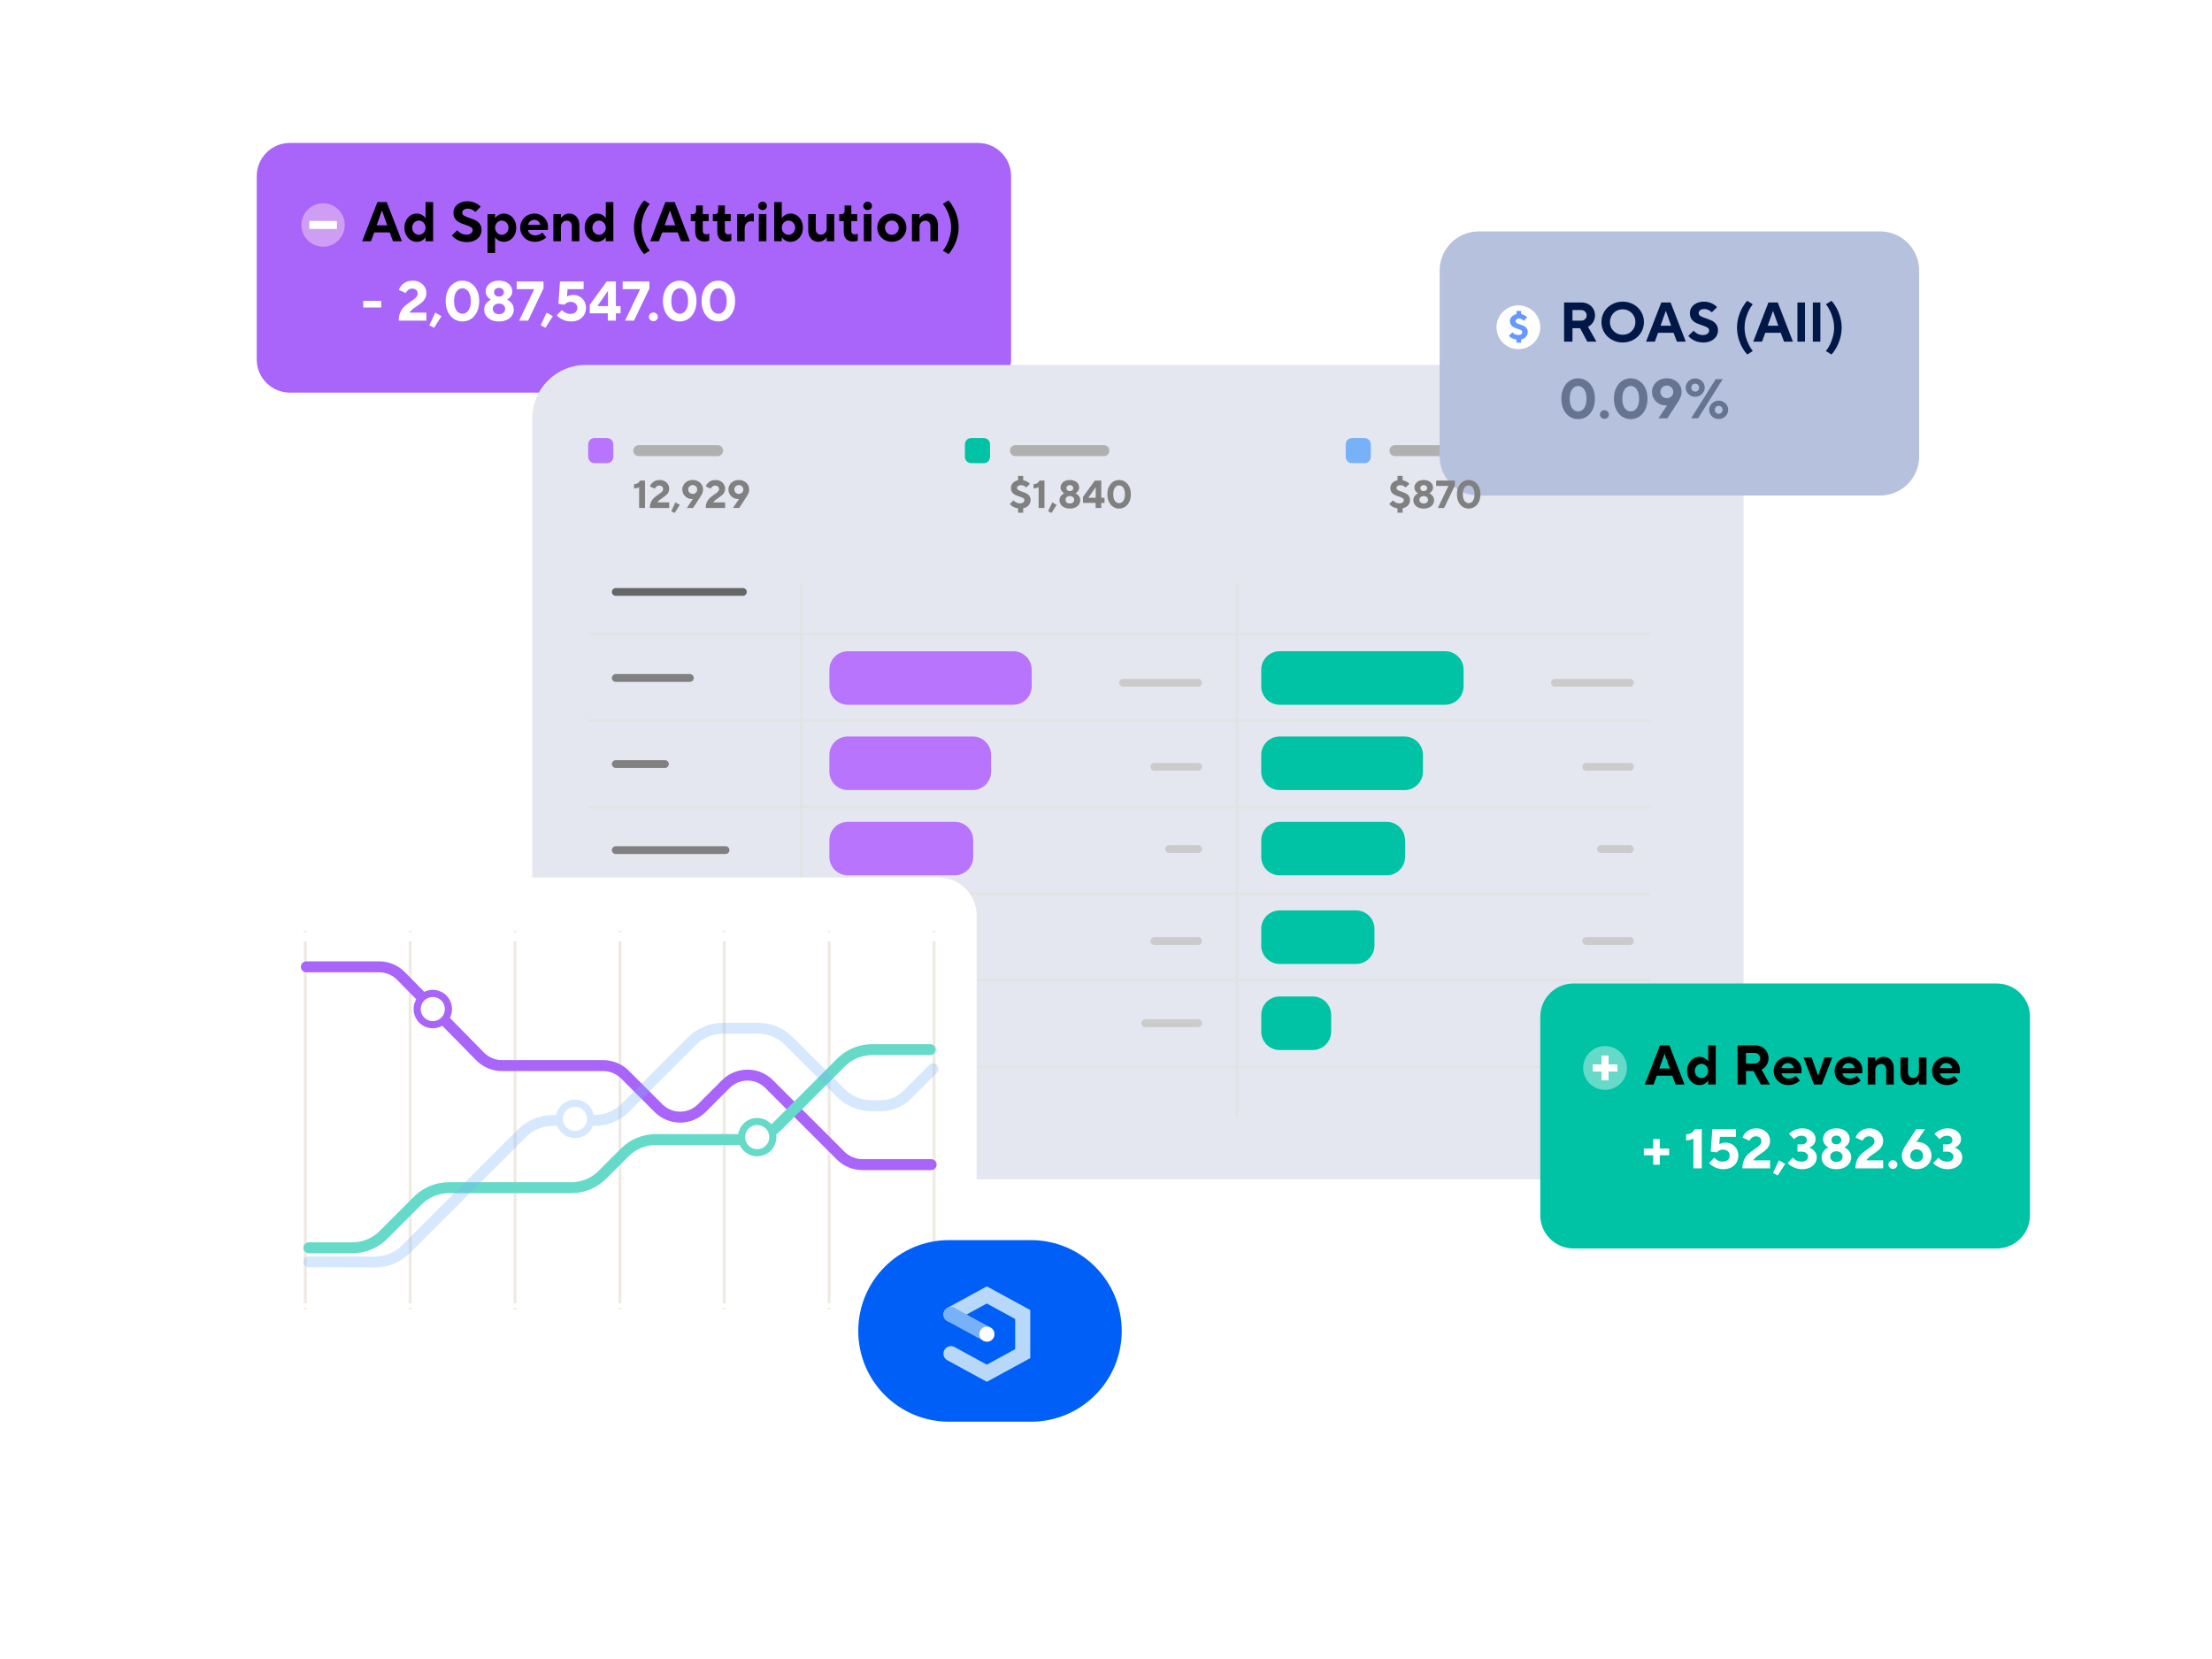
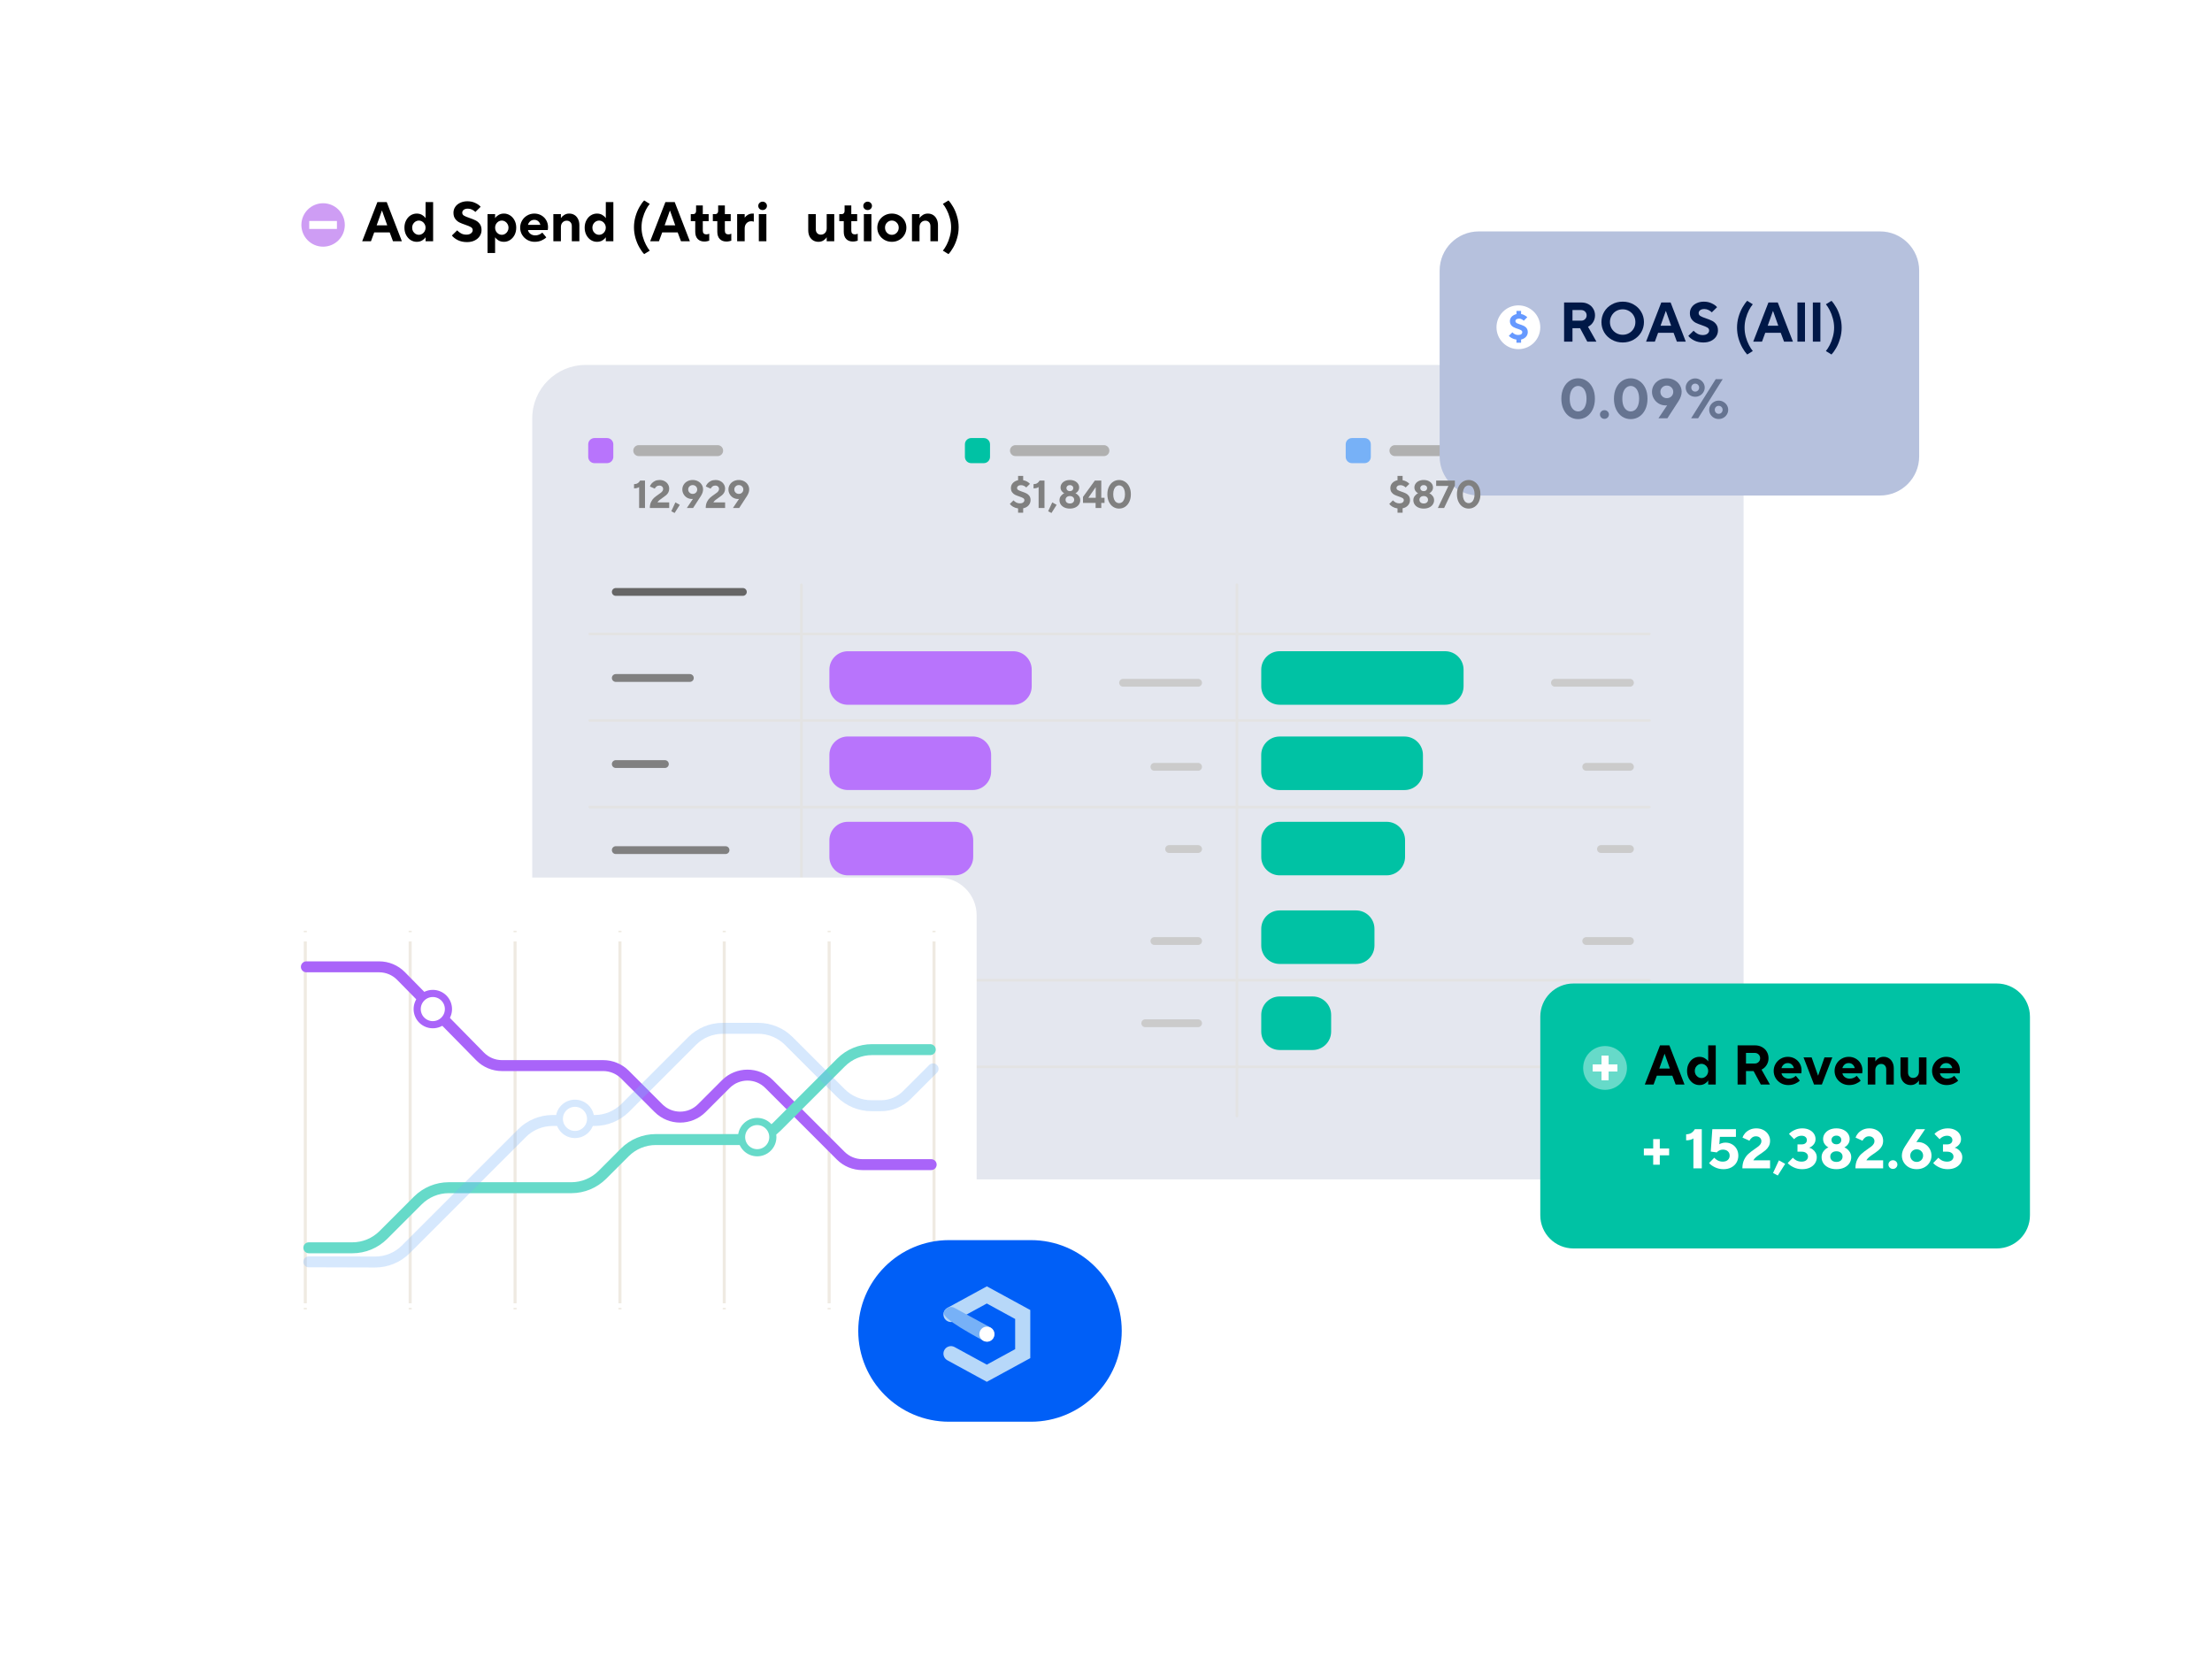
<svg xmlns="http://www.w3.org/2000/svg" width="600" height="450" viewBox="0 0 600 450" fill="none">
  <path d="M289.697 222.896H294.233V215.444H294.197L289.697 222.896ZM295.313 214.256V222.896H297.257V223.868H295.313V227H294.233V223.868H288.725V222.59L293.819 214.256H295.313ZM300.002 225.38C300.242 225.38 300.446 225.464 300.614 225.632C300.782 225.8 300.866 226.004 300.866 226.244C300.866 226.484 300.782 226.688 300.614 226.856C300.446 227.024 300.242 227.108 300.002 227.108C299.762 227.108 299.558 227.024 299.39 226.856C299.222 226.688 299.138 226.484 299.138 226.244C299.138 226.004 299.222 225.8 299.39 225.632C299.558 225.464 299.762 225.38 300.002 225.38ZM300.002 218.576C300.242 218.576 300.446 218.66 300.614 218.828C300.782 218.996 300.866 219.2 300.866 219.44C300.866 219.68 300.782 219.884 300.614 220.052C300.446 220.22 300.242 220.304 300.002 220.304C299.762 220.304 299.558 220.22 299.39 220.052C299.222 219.884 299.138 219.68 299.138 219.44C299.138 219.2 299.222 218.996 299.39 218.828C299.558 218.66 299.762 218.576 300.002 218.576ZM306.964 214.04C308.02 214.04 308.872 214.334 309.52 214.922C310.168 215.51 310.498 216.302 310.51 217.298C310.51 218.03 310.306 218.666 309.898 219.206C309.502 219.734 308.95 220.088 308.242 220.268V220.304C309.07 220.448 309.73 220.832 310.222 221.456C310.714 222.08 310.96 222.782 310.96 223.562C310.96 224.666 310.606 225.548 309.898 226.208C309.19 226.868 308.23 227.204 307.018 227.216C305.038 227.216 303.724 226.382 303.076 224.714L304.246 224.336C304.498 225.008 304.84 225.494 305.272 225.794C305.704 226.094 306.256 226.244 306.928 226.244C307.816 226.244 308.512 225.986 309.016 225.47C309.52 224.954 309.772 224.288 309.772 223.472C309.772 222.68 309.466 222.05 308.854 221.582C308.254 221.102 307.39 220.856 306.262 220.844H305.938V219.764H306.316C307.3 219.764 308.044 219.548 308.548 219.116C309.064 218.672 309.322 218.084 309.322 217.352C309.322 216.668 309.094 216.11 308.638 215.678C308.194 215.234 307.636 215.012 306.964 215.012C306.436 215.012 305.962 215.15 305.542 215.426C305.122 215.69 304.792 216.05 304.552 216.506L303.526 215.93C304.21 214.694 305.356 214.064 306.964 214.04Z" fill="white" />
  <g clip-path="url(#clip0_3299_18148)">
-     <path d="M265.26 38.77H78.64C73.669 38.77 69.64 42.8 69.64 47.77V97.5C69.64 102.471 73.669 106.5 78.64 106.5H265.26C270.231 106.5 274.26 102.471 274.26 97.5V47.77C274.26 42.8 270.231 38.77 265.26 38.77Z" fill="#A964F9" />
    <path d="M87.64 66.91C90.893 66.91 93.53 64.273 93.53 61.02C93.53 57.767 90.893 55.13 87.64 55.13C84.387 55.13 81.75 57.767 81.75 61.02C81.75 64.273 84.387 66.91 87.64 66.91Z" fill="#CE9DF4" />
    <path d="M91.39 62.1V59.94H83.88V62.1H91.39Z" fill="white" />
    <g filter="url(#filter0_d_3299_18148)">
      <path d="M453.5 93.2H153.89C145.893 93.2 139.41 99.683 139.41 107.68V299.64C139.41 307.637 145.893 314.12 153.89 314.12H453.5C461.497 314.12 467.98 307.637 467.98 299.64V107.68C467.98 99.683 461.497 93.2 453.5 93.2Z" fill="#E4E7EF" />
    </g>
    <path d="M304.64 185.2H324.98" stroke="#CBCBCB" stroke-width="2.12" stroke-miterlimit="10" stroke-linecap="round" />
    <path d="M313.13 208H324.98" stroke="#CBCBCB" stroke-width="2.12" stroke-miterlimit="10" stroke-linecap="round" />
    <path d="M317.12 230.3H324.98" stroke="#CBCBCB" stroke-width="2.12" stroke-miterlimit="10" stroke-linecap="round" />
    <path d="M313.13 255.25H324.98" stroke="#CBCBCB" stroke-width="2.12" stroke-miterlimit="10" stroke-linecap="round" />
    <path d="M310.65 277.55H324.98" stroke="#CBCBCB" stroke-width="2.12" stroke-miterlimit="10" stroke-linecap="round" />
    <path d="M217.38 158.62V302.7" stroke="#E3E3E3" stroke-width="0.72" stroke-miterlimit="10" stroke-linecap="round" />
    <path d="M447.4 218.92H159.98" stroke="#E3E3E3" stroke-width="0.71" stroke-miterlimit="10" stroke-linecap="round" />
    <path d="M447.4 195.44H159.98" stroke="#E3E3E3" stroke-width="0.71" stroke-miterlimit="10" stroke-linecap="round" />
    <path d="M447.4 171.96H159.98" stroke="#E3E3E3" stroke-width="0.71" stroke-miterlimit="10" stroke-linecap="round" />
-     <path d="M447.4 242.4H159.98" stroke="#E3E3E3" stroke-width="0.71" stroke-miterlimit="10" stroke-linecap="round" />
    <path d="M447.4 265.88H159.98" stroke="#E3E3E3" stroke-width="0.71" stroke-miterlimit="10" stroke-linecap="round" />
    <path d="M447.4 289.36H159.98" stroke="#E3E3E3" stroke-width="0.71" stroke-miterlimit="10" stroke-linecap="round" />
    <path d="M335.51 158.62V302.7" stroke="#E3E3E3" stroke-width="0.72" stroke-miterlimit="10" stroke-linecap="round" />
    <path d="M167.03 160.56H201.5" stroke="#666666" stroke-width="2.12" stroke-miterlimit="10" stroke-linecap="round" />
    <path d="M167.03 183.9H187.12" stroke="#808080" stroke-width="2.12" stroke-miterlimit="10" stroke-linecap="round" />
    <path d="M167.03 207.25H180.35" stroke="#808080" stroke-width="2.12" stroke-miterlimit="10" stroke-linecap="round" />
    <path d="M167.03 230.59H196.8" stroke="#808080" stroke-width="2.12" stroke-miterlimit="10" stroke-linecap="round" />
    <path d="M167.03 254.21H187.12" stroke="#808080" stroke-width="2.12" stroke-miterlimit="10" stroke-linecap="round" />
    <path d="M167.03 277.55H191.32" stroke="#808080" stroke-width="2.12" stroke-miterlimit="10" stroke-linecap="round" />
    <path d="M279.85 186.17V181.65C279.85 178.888 277.611 176.65 274.85 176.65H229.97C227.209 176.65 224.97 178.888 224.97 181.65V186.17C224.97 188.931 227.209 191.17 229.97 191.17H274.85C277.611 191.17 279.85 188.931 279.85 186.17Z" fill="#B874FC" />
    <path d="M268.84 209.29V204.77C268.84 202.009 266.601 199.77 263.84 199.77H229.97C227.209 199.77 224.97 202.009 224.97 204.77V209.29C224.97 212.051 227.209 214.29 229.97 214.29H263.84C266.601 214.29 268.84 212.051 268.84 209.29Z" fill="#B874FC" />
    <path d="M263.98 232.43V227.91C263.98 225.148 261.741 222.91 258.98 222.91H229.97C227.209 222.91 224.97 225.148 224.97 227.91V232.43C224.97 235.191 227.209 237.43 229.97 237.43H258.98C261.741 237.43 263.98 235.191 263.98 232.43Z" fill="#B874FC" />
    <path d="M255.68 256.47V251.95C255.68 249.189 253.441 246.95 250.68 246.95H229.97C227.209 246.95 224.97 249.189 224.97 251.95V256.47C224.97 259.231 227.209 261.47 229.97 261.47H250.68C253.441 261.47 255.68 259.231 255.68 256.47Z" fill="#B874FC" />
    <path d="M243.93 279.81V275.29C243.93 272.529 241.691 270.29 238.93 270.29H229.97C227.209 270.29 224.97 272.529 224.97 275.29V279.81C224.97 282.571 227.209 284.81 229.97 284.81H238.93C241.691 284.81 243.93 282.571 243.93 279.81Z" fill="#B874FC" />
    <path d="M421.78 185.2H442.12" stroke="#CBCBCB" stroke-width="2.12" stroke-miterlimit="10" stroke-linecap="round" />
    <path d="M430.26 208H442.12" stroke="#CBCBCB" stroke-width="2.12" stroke-miterlimit="10" stroke-linecap="round" />
    <path d="M434.26 230.3H442.12" stroke="#CBCBCB" stroke-width="2.12" stroke-miterlimit="10" stroke-linecap="round" />
    <path d="M430.26 255.25H442.12" stroke="#CBCBCB" stroke-width="2.12" stroke-miterlimit="10" stroke-linecap="round" />
    <path d="M427.79 277.55H442.12" stroke="#CBCBCB" stroke-width="2.12" stroke-miterlimit="10" stroke-linecap="round" />
    <path d="M396.99 186.16V181.64C396.99 178.879 394.751 176.64 391.99 176.64H347.11C344.349 176.64 342.11 178.879 342.11 181.64V186.16C342.11 188.922 344.349 191.16 347.11 191.16H391.99C394.751 191.16 396.99 188.922 396.99 186.16Z" fill="#00C2A4" />
    <path d="M385.97 209.3V204.78C385.97 202.019 383.731 199.78 380.97 199.78H347.1C344.339 199.78 342.1 202.019 342.1 204.78V209.3C342.1 212.061 344.339 214.3 347.1 214.3H380.97C383.731 214.3 385.97 212.061 385.97 209.3Z" fill="#00C2A4" />
    <path d="M381.12 232.43V227.91C381.12 225.148 378.881 222.91 376.12 222.91H347.11C344.349 222.91 342.11 225.148 342.11 227.91V232.43C342.11 235.191 344.349 237.43 347.11 237.43H376.12C378.881 237.43 381.12 235.191 381.12 232.43Z" fill="#00C2A4" />
    <path d="M372.82 256.47V251.95C372.82 249.189 370.581 246.95 367.82 246.95H347.11C344.349 246.95 342.11 249.189 342.11 251.95V256.47C342.11 259.231 344.349 261.47 347.11 261.47H367.82C370.581 261.47 372.82 259.231 372.82 256.47Z" fill="#00C2A4" />
    <path d="M361.07 279.81V275.29C361.07 272.529 358.831 270.29 356.07 270.29H347.11C344.349 270.29 342.11 272.529 342.11 275.29V279.81C342.11 282.571 344.349 284.81 347.11 284.81H356.07C358.831 284.81 361.07 282.571 361.07 279.81Z" fill="#00C2A4" />
    <path d="M173.26 122.23H194.66" stroke="#B0B0B0" stroke-width="2.97" stroke-miterlimit="10" stroke-linecap="round" />
    <path d="M275.44 122.23H299.43" stroke="#B0B0B0" stroke-width="2.97" stroke-miterlimit="10" stroke-linecap="round" />
    <path d="M378.37 122.23H407.54" stroke="#B0B0B0" stroke-width="2.97" stroke-miterlimit="10" stroke-linecap="round" />
    <path d="M164.66 118.82H161.25C160.311 118.82 159.55 119.581 159.55 120.52V123.93C159.55 124.869 160.311 125.63 161.25 125.63H164.66C165.599 125.63 166.36 124.869 166.36 123.93V120.52C166.36 119.581 165.599 118.82 164.66 118.82Z" fill="#B874FC" />
    <path d="M266.84 118.82H263.43C262.491 118.82 261.73 119.581 261.73 120.52V123.93C261.73 124.869 262.491 125.63 263.43 125.63H266.84C267.779 125.63 268.54 124.869 268.54 123.93V120.52C268.54 119.581 267.779 118.82 266.84 118.82Z" fill="#00C2A4" />
    <path d="M370.13 118.82H366.72C365.781 118.82 365.02 119.581 365.02 120.52V123.93C365.02 124.869 365.781 125.63 366.72 125.63H370.13C371.069 125.63 371.83 124.869 371.83 123.93V120.52C371.83 119.581 371.069 118.82 370.13 118.82Z" fill="#77B1F7" />
    <g filter="url(#filter1_d_3299_18148)">
      <path d="M509.96 62.77H401.11C395.25 62.77 390.5 67.52 390.5 73.38V123.8C390.5 129.66 395.25 134.41 401.11 134.41H509.96C515.82 134.41 520.57 129.66 520.57 123.8V73.38C520.57 67.52 515.82 62.77 509.96 62.77Z" fill="#B6C1DD" />
    </g>
    <path d="M411.86 94.71C415.141 94.71 417.8 92.051 417.8 88.77C417.8 85.49 415.141 82.83 411.86 82.83C408.579 82.83 405.92 85.49 405.92 88.77C405.92 92.051 408.579 94.71 411.86 94.71Z" fill="white" />
    <path d="M411.34 92.96H412.59V92.1C413.65 91.86 414.41 91.09 414.41 90.08C414.41 87.73 411.05 88.26 411.05 87.1C411.05 86.72 411.34 86.43 412.06 86.43C412.83 86.43 413.31 87.01 413.31 87.01L414.27 86.05C414.27 86.05 413.6 85.33 412.59 85.19V84.33H411.34V85.19C410.24 85.48 409.56 86.15 409.56 87.11C409.56 89.46 412.92 88.93 412.92 90.09C412.92 90.52 412.58 90.86 411.82 90.86C410.81 90.86 410.23 90.14 410.23 90.14L409.27 91.1C409.27 91.1 409.94 91.91 411.33 92.11V92.97L411.34 92.96Z" fill="#6699FF" />
    <g filter="url(#filter2_d_3299_18148)">
      <path d="M254.68 238.04H79.37C73.72 238.04 69.14 242.62 69.14 248.27V359.45C69.14 365.1 73.72 369.68 79.37 369.68H254.68C260.33 369.68 264.91 365.1 264.91 359.45V248.27C264.91 242.62 260.33 238.04 254.68 238.04Z" fill="white" />
    </g>
    <path d="M168.16 252.46V252.87" stroke="#EFEAE2" stroke-width="0.82" stroke-miterlimit="10" />
    <path d="M168.16 255.36V353.52" stroke="#EFEAE2" stroke-width="0.82" stroke-miterlimit="10" />
    <path d="M168.16 354.76V355.17" stroke="#EFEAE2" stroke-width="0.82" stroke-miterlimit="10" />
    <path d="M139.71 252.46V252.87" stroke="#EFEAE2" stroke-width="0.82" stroke-miterlimit="10" />
    <path d="M139.71 255.36V353.52" stroke="#EFEAE2" stroke-width="0.82" stroke-miterlimit="10" />
    <path d="M139.71 354.76V355.17" stroke="#EFEAE2" stroke-width="0.82" stroke-miterlimit="10" />
    <path d="M111.26 252.46V252.87" stroke="#EFEAE2" stroke-width="0.82" stroke-miterlimit="10" />
    <path d="M111.26 255.36V353.52" stroke="#EFEAE2" stroke-width="0.82" stroke-miterlimit="10" />
    <path d="M111.26 354.76V355.17" stroke="#EFEAE2" stroke-width="0.82" stroke-miterlimit="10" />
    <path d="M82.81 252.46V252.87" stroke="#EFEAE2" stroke-width="0.82" stroke-miterlimit="10" />
    <path d="M82.81 255.36V353.52" stroke="#EFEAE2" stroke-width="0.82" stroke-miterlimit="10" />
    <path d="M82.81 354.76V355.17" stroke="#EFEAE2" stroke-width="0.82" stroke-miterlimit="10" />
    <path d="M253.35 252.46V252.87" stroke="#EFEAE2" stroke-width="0.82" stroke-miterlimit="10" />
    <path d="M253.35 255.36V353.52" stroke="#EFEAE2" stroke-width="0.82" stroke-miterlimit="10" />
    <path d="M253.35 354.76V355.17" stroke="#EFEAE2" stroke-width="0.82" stroke-miterlimit="10" />
    <path d="M224.9 252.46V252.87" stroke="#EFEAE2" stroke-width="0.82" stroke-miterlimit="10" />
    <path d="M224.9 255.36V353.52" stroke="#EFEAE2" stroke-width="0.82" stroke-miterlimit="10" />
    <path d="M224.9 354.76V355.17" stroke="#EFEAE2" stroke-width="0.82" stroke-miterlimit="10" />
    <path d="M196.45 252.46V252.87" stroke="#EFEAE2" stroke-width="0.82" stroke-miterlimit="10" />
    <path d="M196.45 255.36V353.52" stroke="#EFEAE2" stroke-width="0.82" stroke-miterlimit="10" />
    <path d="M196.45 354.76V355.17" stroke="#EFEAE2" stroke-width="0.82" stroke-miterlimit="10" />
    <g style="mix-blend-mode:multiply">
      <path d="M83.1 262.25H102.84C105.07 262.25 107.2 263.14 108.77 264.73L130.23 286.56C131.79 288.15 133.93 289.04 136.16 289.04H163.62C165.82 289.04 167.94 289.92 169.5 291.47L178.61 300.58C181.86 303.83 187.12 303.83 190.36 300.58L196.88 294.06C200.13 290.81 205.39 290.81 208.63 294.06L228.04 313.47C229.6 315.03 231.71 315.9 233.92 315.9H252.58" stroke="#A964F9" stroke-width="2.97" stroke-miterlimit="10" stroke-linecap="round" />
    </g>
    <g style="mix-blend-mode:multiply">
      <path d="M83.77 338.46H95.59C98.74 338.46 101.76 337.21 103.99 334.98L113.33 325.64C115.56 323.41 118.58 322.16 121.73 322.16H154.98C158.13 322.16 161.15 320.91 163.38 318.68L169.48 312.58C171.71 310.35 174.73 309.1 177.88 309.1H202.31C205.46 309.1 208.48 307.85 210.71 305.62L228.14 288.19C230.37 285.96 233.39 284.71 236.54 284.71H252.33" stroke="#66DAC9" stroke-width="2.97" stroke-miterlimit="10" stroke-linecap="round" />
    </g>
    <path d="M117.4 277.95C119.742 277.95 121.64 276.052 121.64 273.71C121.64 271.368 119.742 269.47 117.4 269.47C115.058 269.47 113.16 271.368 113.16 273.71C113.16 276.052 115.058 277.95 117.4 277.95Z" fill="white" stroke="#A964F9" stroke-width="1.94" stroke-miterlimit="10" />
    <g opacity="0.3">
      <g style="mix-blend-mode:multiply">
        <path d="M83.76 342.27L101.74 342.32C104.87 342.32 107.87 341.09 110.08 338.88L118.09 330.87L141.59 307.37C143.79 305.17 146.78 303.93 149.9 303.93H161.3C164.42 303.93 167.4 302.69 169.61 300.49L187.73 282.37C189.93 280.17 192.92 278.93 196.04 278.93H205.66C208.78 278.93 211.76 280.17 213.97 282.37L228.08 296.48C230.28 298.68 233.27 299.92 236.39 299.92H238.97C241.61 299.92 244.15 298.87 246.02 297L253.09 289.93" stroke="#77B1F7" stroke-width="2.97" stroke-miterlimit="10" stroke-linecap="round" />
      </g>
      <path d="M155.96 307.73C158.302 307.73 160.2 305.832 160.2 303.49C160.2 301.148 158.302 299.25 155.96 299.25C153.618 299.25 151.72 301.148 151.72 303.49C151.72 305.832 153.618 307.73 155.96 307.73Z" fill="white" stroke="#77B1F7" stroke-width="1.94" stroke-miterlimit="10" />
    </g>
    <path d="M205.39 312.68C207.732 312.68 209.63 310.782 209.63 308.44C209.63 306.098 207.732 304.2 205.39 304.2C203.048 304.2 201.15 306.098 201.15 308.44C201.15 310.782 203.048 312.68 205.39 312.68Z" fill="white" stroke="#66DAC9" stroke-width="1.94" stroke-miterlimit="10" />
    <path d="M237.33 349.65H278.11" stroke="#808080" stroke-width="2.81" stroke-miterlimit="10" stroke-linecap="round" />
    <path d="M279.64 336.38H257.43C243.827 336.38 232.8 347.407 232.8 361.01C232.8 374.613 243.827 385.64 257.43 385.64H279.64C293.243 385.64 304.27 374.613 304.27 361.01C304.27 347.407 293.243 336.38 279.64 336.38Z" fill="#005FF7" />
    <path d="M267.69 374.82L256.97 368.97C255.98 368.43 255.61 367.19 256.15 366.2C256.69 365.21 257.93 364.84 258.92 365.38L267.67 370.16L275.36 365.96V357.77L267.67 353.57L258.92 358.35C257.93 358.89 256.69 358.52 256.15 357.53C255.61 356.54 255.98 355.3 256.97 354.76L267.68 348.92L279.46 355.34V368.39L267.68 374.81L267.69 374.82Z" fill="#B7D8F9" />
-     <path d="M267.69 363.92C267.36 363.92 267.03 363.84 266.72 363.67L256.98 358.36C255.99 357.82 255.62 356.58 256.16 355.59C256.7 354.6 257.94 354.23 258.93 354.77L268.67 360.08C269.66 360.62 270.03 361.86 269.49 362.85C269.12 363.53 268.42 363.91 267.69 363.91V363.92Z" fill="#77B1F7" />
+     <path d="M267.69 363.92C267.36 363.92 267.03 363.84 266.72 363.67C255.99 357.82 255.62 356.58 256.16 355.59C256.7 354.6 257.94 354.23 258.93 354.77L268.67 360.08C269.66 360.62 270.03 361.86 269.49 362.85C269.12 363.53 268.42 363.91 267.69 363.91V363.92Z" fill="#77B1F7" />
    <path d="M267.69 363.92C267.56 363.92 267.42 363.9 267.29 363.88C267.16 363.86 267.03 363.81 266.91 363.77C266.79 363.72 266.66 363.66 266.56 363.58C266.45 363.51 266.35 363.42 266.25 363.33C265.87 362.95 265.65 362.42 265.65 361.88C265.65 361.34 265.87 360.82 266.25 360.43C266.34 360.34 266.45 360.25 266.56 360.18C266.67 360.11 266.79 360.04 266.91 359.99C267.03 359.94 267.16 359.9 267.29 359.88C267.95 359.75 268.66 359.96 269.14 360.44C269.52 360.82 269.74 361.35 269.74 361.89C269.74 362.43 269.52 362.95 269.14 363.34C268.76 363.73 268.23 363.94 267.69 363.94V363.92Z" fill="white" />
    <path d="M541.62 266.77H426.8C421.829 266.77 417.8 270.799 417.8 275.77V329.64C417.8 334.611 421.829 338.64 426.8 338.64H541.62C546.591 338.64 550.62 334.611 550.62 329.64V275.77C550.62 270.799 546.591 266.77 541.62 266.77Z" fill="#00C2A4" />
    <path d="M100.623 65.44H98.242L102.368 54.821H104.901L109.012 65.44H106.6L105.705 63.043H101.503L100.623 65.44ZM103.582 57.142L102.171 61.117H105.038L103.627 57.142H103.582Z" fill="black" />
    <path d="M113.04 65.592C112.443 65.592 111.887 65.43 111.371 65.106C110.865 64.773 110.461 64.317 110.157 63.741C109.854 63.154 109.702 62.492 109.702 61.754C109.702 61.016 109.854 60.358 110.157 59.782C110.461 59.195 110.865 58.74 111.371 58.416C111.887 58.093 112.443 57.931 113.04 57.931C113.596 57.931 114.081 58.057 114.496 58.31C114.911 58.553 115.209 58.826 115.391 59.129H115.436V54.821H117.484V65.44H115.436V64.393H115.391C115.209 64.697 114.911 64.975 114.496 65.228C114.081 65.47 113.596 65.592 113.04 65.592ZM113.616 63.696C113.94 63.696 114.238 63.61 114.511 63.438C114.794 63.266 115.017 63.033 115.179 62.74C115.35 62.447 115.436 62.118 115.436 61.754C115.436 61.4 115.35 61.076 115.179 60.783C115.017 60.49 114.794 60.257 114.511 60.085C114.238 59.913 113.94 59.827 113.616 59.827C113.292 59.827 112.989 59.913 112.706 60.085C112.433 60.257 112.21 60.49 112.038 60.783C111.877 61.076 111.796 61.4 111.796 61.754C111.796 62.118 111.877 62.447 112.038 62.74C112.21 63.033 112.433 63.266 112.706 63.438C112.989 63.61 113.292 63.696 113.616 63.696Z" fill="black" />
    <path d="M126.672 65.668C125.731 65.668 124.902 65.491 124.184 65.137C123.466 64.773 122.93 64.353 122.576 63.878L124.002 62.482C124.305 62.806 124.664 63.084 125.079 63.316C125.504 63.539 125.979 63.65 126.505 63.65C127.041 63.65 127.461 63.529 127.764 63.286C128.067 63.043 128.219 62.755 128.219 62.421C128.219 62.077 128.062 61.809 127.749 61.617C127.435 61.425 126.945 61.218 126.277 60.995C125.59 60.763 125.028 60.54 124.594 60.328C124.159 60.105 123.784 59.782 123.471 59.357C123.157 58.932 123.001 58.381 123.001 57.703C123.001 57.117 123.162 56.586 123.486 56.111C123.81 55.635 124.26 55.266 124.836 55.003C125.413 54.73 126.06 54.593 126.778 54.593C127.587 54.593 128.31 54.75 128.947 55.064C129.595 55.367 130.07 55.711 130.373 56.095L128.947 57.491C128.715 57.258 128.421 57.051 128.067 56.869C127.713 56.687 127.334 56.596 126.93 56.596C126.434 56.596 126.05 56.702 125.777 56.914C125.514 57.127 125.382 57.385 125.382 57.688C125.382 58.032 125.539 58.3 125.853 58.492C126.166 58.684 126.662 58.892 127.339 59.114C128.027 59.347 128.588 59.574 129.023 59.797C129.458 60.009 129.832 60.328 130.146 60.752C130.459 61.177 130.616 61.728 130.616 62.406C130.616 62.993 130.454 63.539 130.131 64.044C129.807 64.54 129.347 64.934 128.75 65.228C128.153 65.521 127.461 65.668 126.672 65.668Z" fill="black" />
    <path d="M132.246 68.626V58.083H134.294V59.129H134.339C134.521 58.826 134.819 58.553 135.234 58.31C135.649 58.057 136.134 57.931 136.69 57.931C137.287 57.931 137.838 58.093 138.344 58.416C138.86 58.74 139.269 59.195 139.573 59.782C139.876 60.358 140.028 61.016 140.028 61.754C140.028 62.492 139.876 63.154 139.573 63.741C139.269 64.317 138.86 64.773 138.344 65.106C137.838 65.43 137.287 65.592 136.69 65.592C136.134 65.592 135.649 65.47 135.234 65.228C134.819 64.975 134.521 64.697 134.339 64.393H134.294V68.626H132.246ZM136.114 63.696C136.438 63.696 136.736 63.61 137.009 63.438C137.292 63.266 137.515 63.033 137.676 62.74C137.848 62.447 137.934 62.118 137.934 61.754C137.934 61.4 137.848 61.076 137.676 60.783C137.515 60.49 137.292 60.257 137.009 60.085C136.736 59.913 136.438 59.827 136.114 59.827C135.79 59.827 135.487 59.913 135.204 60.085C134.931 60.257 134.708 60.49 134.536 60.783C134.374 61.076 134.294 61.4 134.294 61.754C134.294 62.118 134.374 62.447 134.536 62.74C134.708 63.033 134.931 63.266 135.204 63.438C135.487 63.61 135.79 63.696 136.114 63.696Z" fill="black" />
    <path d="M145.038 65.592C144.31 65.592 143.643 65.42 143.036 65.076C142.439 64.732 141.964 64.267 141.61 63.68C141.266 63.094 141.094 62.452 141.094 61.754C141.094 61.056 141.266 60.414 141.61 59.827C141.954 59.241 142.419 58.78 143.005 58.447C143.592 58.103 144.234 57.931 144.932 57.931C145.63 57.931 146.262 58.093 146.828 58.416C147.395 58.74 147.84 59.18 148.163 59.736C148.487 60.292 148.649 60.914 148.649 61.602C148.649 61.885 148.623 62.153 148.573 62.406H143.218C143.278 62.79 143.491 63.129 143.855 63.422C144.229 63.706 144.674 63.847 145.19 63.847C145.898 63.847 146.535 63.594 147.101 63.089L148.178 64.378C147.875 64.702 147.445 64.985 146.889 65.228C146.333 65.47 145.716 65.592 145.038 65.592ZM146.57 60.995C146.479 60.591 146.287 60.262 145.994 60.009C145.711 59.756 145.357 59.63 144.932 59.63C144.487 59.63 144.118 59.756 143.825 60.009C143.531 60.262 143.324 60.591 143.203 60.995H146.57Z" fill="black" />
    <path d="M150.097 65.44V58.083H152.145V59.129H152.19C152.373 58.826 152.656 58.553 153.04 58.31C153.434 58.057 153.884 57.931 154.39 57.931C154.926 57.931 155.401 58.057 155.816 58.31C156.231 58.563 156.554 58.927 156.787 59.402C157.03 59.868 157.151 60.424 157.151 61.071V65.44H155.103V61.344C155.103 60.889 154.977 60.53 154.724 60.267C154.471 59.994 154.142 59.858 153.738 59.858C153.273 59.858 152.888 60.019 152.585 60.343C152.292 60.657 152.145 61.066 152.145 61.572V65.44H150.097Z" fill="black" />
    <path d="M161.927 65.592C161.331 65.592 160.774 65.43 160.259 65.106C159.753 64.773 159.348 64.317 159.045 63.741C158.742 63.154 158.59 62.492 158.59 61.754C158.59 61.016 158.742 60.358 159.045 59.782C159.348 59.195 159.753 58.74 160.259 58.416C160.774 58.093 161.331 57.931 161.927 57.931C162.483 57.931 162.969 58.057 163.384 58.31C163.798 58.553 164.097 58.826 164.279 59.129H164.324V54.821H166.372V65.44H164.324V64.393H164.279C164.097 64.697 163.798 64.975 163.384 65.228C162.969 65.47 162.483 65.592 161.927 65.592ZM162.504 63.696C162.827 63.696 163.126 63.61 163.399 63.438C163.682 63.266 163.904 63.033 164.066 62.74C164.238 62.447 164.324 62.118 164.324 61.754C164.324 61.4 164.238 61.076 164.066 60.783C163.904 60.49 163.682 60.257 163.399 60.085C163.126 59.913 162.827 59.827 162.504 59.827C162.18 59.827 161.877 59.913 161.594 60.085C161.32 60.257 161.098 60.49 160.926 60.783C160.764 61.076 160.683 61.4 160.683 61.754C160.683 62.118 160.764 62.447 160.926 62.74C161.098 63.033 161.32 63.266 161.594 63.438C161.877 63.61 162.18 63.696 162.504 63.696Z" fill="black" />
    <path d="M174.725 68.929C174.29 68.474 173.86 67.872 173.436 67.124C173.011 66.386 172.657 65.541 172.374 64.591C172.101 63.63 171.964 62.649 171.964 61.648C171.964 60.646 172.101 59.67 172.374 58.72C172.657 57.759 173.011 56.91 173.436 56.171C173.86 55.423 174.29 54.821 174.725 54.366L176.242 55.306C175.888 55.721 175.539 56.257 175.195 56.914C174.862 57.572 174.579 58.315 174.346 59.145C174.123 59.964 174.012 60.798 174.012 61.648C174.012 62.487 174.123 63.321 174.346 64.151C174.579 64.98 174.867 65.723 175.211 66.381C175.554 67.038 175.898 67.574 176.242 67.989L174.725 68.929Z" fill="black" />
    <path d="M178.74 65.44H176.358L180.485 54.821H183.018L187.129 65.44H184.717L183.822 63.043H179.62L178.74 65.44ZM181.698 57.142L180.287 61.117H183.154L181.744 57.142H181.698Z" fill="black" />
    <path d="M191.057 65.516C190.288 65.516 189.682 65.283 189.237 64.818C188.802 64.353 188.584 63.701 188.584 62.861V59.979H187.371V58.083H188.023C188.266 58.083 188.458 58.007 188.6 57.855C188.741 57.703 188.812 57.486 188.812 57.203V55.731H190.632V58.083H192.225V59.979H190.632V62.558C190.632 62.892 190.713 63.144 190.875 63.316C191.047 63.488 191.285 63.574 191.588 63.574C191.871 63.574 192.134 63.514 192.377 63.392V65.288C192.225 65.349 192.028 65.4 191.785 65.44C191.543 65.491 191.3 65.516 191.057 65.516Z" fill="black" />
    <path d="M197.042 65.516C196.274 65.516 195.667 65.283 195.222 64.818C194.787 64.353 194.569 63.701 194.569 62.861V59.979H193.356V58.083H194.008C194.251 58.083 194.443 58.007 194.585 57.855C194.726 57.703 194.797 57.486 194.797 57.203V55.731H196.617V58.083H198.21V59.979H196.617V62.558C196.617 62.892 196.698 63.144 196.86 63.316C197.032 63.488 197.27 63.574 197.573 63.574C197.856 63.574 198.119 63.514 198.362 63.392V65.288C198.21 65.349 198.013 65.4 197.77 65.44C197.528 65.491 197.285 65.516 197.042 65.516Z" fill="black" />
    <path d="M199.948 65.44V58.083H201.996V58.993H202.041C202.223 58.72 202.496 58.477 202.86 58.265C203.234 58.042 203.654 57.931 204.119 57.931H204.468V60.131C204.226 60.05 203.998 60.009 203.786 60.009C203.26 60.009 202.83 60.191 202.496 60.555C202.162 60.909 201.996 61.385 201.996 61.981V65.44H199.948Z" fill="black" />
    <path d="M207.879 65.44H205.831V58.083H207.879V65.44ZM206.862 56.975C206.529 56.975 206.245 56.869 206.013 56.657C205.79 56.434 205.679 56.161 205.679 55.837C205.679 55.524 205.795 55.256 206.028 55.033C206.261 54.811 206.539 54.7 206.862 54.7C207.186 54.7 207.459 54.811 207.682 55.033C207.914 55.256 208.03 55.524 208.03 55.837C208.03 56.161 207.914 56.434 207.682 56.657C207.459 56.869 207.186 56.975 206.862 56.975Z" fill="black" />
-     <path d="M214.453 65.592C213.897 65.592 213.412 65.47 212.997 65.228C212.582 64.975 212.284 64.697 212.102 64.393H212.056V65.44H210.008V54.821H212.056V59.129H212.102C212.284 58.826 212.582 58.553 212.997 58.31C213.412 58.057 213.897 57.931 214.453 57.931C215.05 57.931 215.601 58.093 216.107 58.416C216.623 58.74 217.032 59.195 217.336 59.782C217.639 60.358 217.791 61.016 217.791 61.754C217.791 62.492 217.639 63.154 217.336 63.741C217.032 64.317 216.623 64.773 216.107 65.106C215.601 65.43 215.05 65.592 214.453 65.592ZM213.877 63.696C214.2 63.696 214.499 63.61 214.772 63.438C215.055 63.266 215.277 63.033 215.439 62.74C215.611 62.447 215.697 62.118 215.697 61.754C215.697 61.4 215.611 61.076 215.439 60.783C215.277 60.49 215.055 60.257 214.772 60.085C214.499 59.913 214.2 59.827 213.877 59.827C213.553 59.827 213.25 59.913 212.967 60.085C212.694 60.257 212.471 60.49 212.299 60.783C212.137 61.076 212.056 61.4 212.056 61.754C212.056 62.118 212.137 62.447 212.299 62.74C212.471 63.033 212.694 63.266 212.967 63.438C213.25 63.61 213.553 63.696 213.877 63.696Z" fill="black" />
    <path d="M222.01 65.592C221.474 65.592 220.994 65.465 220.569 65.213C220.155 64.96 219.826 64.596 219.583 64.12C219.351 63.645 219.234 63.084 219.234 62.436V58.083H221.282V62.178C221.282 62.623 221.409 62.983 221.661 63.256C221.914 63.519 222.243 63.65 222.648 63.65C223.113 63.65 223.492 63.493 223.785 63.18C224.089 62.866 224.24 62.457 224.24 61.951V58.083H226.288V65.44H224.24V64.393H224.195C224.023 64.697 223.74 64.975 223.345 65.228C222.951 65.47 222.506 65.592 222.01 65.592Z" fill="black" />
    <path d="M231.338 65.516C230.569 65.516 229.962 65.283 229.517 64.818C229.082 64.353 228.865 63.701 228.865 62.861V59.979H227.651V58.083H228.304C228.546 58.083 228.738 58.007 228.88 57.855C229.022 57.703 229.092 57.486 229.092 57.203V55.731H230.913V58.083H232.506V59.979H230.913V62.558C230.913 62.892 230.994 63.144 231.156 63.316C231.327 63.488 231.565 63.574 231.869 63.574C232.152 63.574 232.415 63.514 232.657 63.392V65.288C232.506 65.349 232.308 65.4 232.066 65.44C231.823 65.491 231.58 65.516 231.338 65.516Z" fill="black" />
    <path d="M236.367 65.44H234.319V58.083H236.367V65.44ZM235.351 56.975C235.017 56.975 234.734 56.869 234.501 56.657C234.279 56.434 234.167 56.161 234.167 55.837C234.167 55.524 234.284 55.256 234.516 55.033C234.749 54.811 235.027 54.7 235.351 54.7C235.674 54.7 235.947 54.811 236.17 55.033C236.402 55.256 236.519 55.524 236.519 55.837C236.519 56.161 236.402 56.434 236.17 56.657C235.947 56.869 235.674 56.975 235.351 56.975Z" fill="black" />
    <path d="M241.91 65.592C241.182 65.592 240.514 65.42 239.907 65.076C239.311 64.732 238.835 64.267 238.481 63.68C238.138 63.094 237.966 62.452 237.966 61.754C237.966 61.056 238.138 60.414 238.481 59.827C238.835 59.241 239.311 58.78 239.907 58.447C240.514 58.103 241.182 57.931 241.91 57.931C242.648 57.931 243.316 58.103 243.912 58.447C244.519 58.78 244.994 59.241 245.338 59.827C245.682 60.414 245.854 61.056 245.854 61.754C245.854 62.452 245.682 63.094 245.338 63.68C244.994 64.267 244.519 64.732 243.912 65.076C243.316 65.42 242.648 65.592 241.91 65.592ZM241.91 63.696C242.426 63.696 242.866 63.508 243.23 63.134C243.594 62.76 243.776 62.3 243.776 61.754C243.776 61.208 243.594 60.752 243.23 60.389C242.866 60.014 242.426 59.827 241.91 59.827C241.394 59.827 240.954 60.014 240.59 60.389C240.236 60.752 240.059 61.208 240.059 61.754C240.059 62.3 240.236 62.76 240.59 63.134C240.954 63.508 241.394 63.696 241.91 63.696Z" fill="black" />
    <path d="M247.369 65.44V58.083H249.417V59.129H249.462C249.644 58.826 249.927 58.553 250.312 58.31C250.706 58.057 251.156 57.931 251.662 57.931C252.198 57.931 252.673 58.057 253.088 58.31C253.502 58.563 253.826 58.927 254.059 59.402C254.301 59.868 254.423 60.424 254.423 61.071V65.44H252.375V61.344C252.375 60.889 252.248 60.53 251.996 60.267C251.743 59.994 251.414 59.858 251.01 59.858C250.544 59.858 250.16 60.019 249.857 60.343C249.563 60.657 249.417 61.066 249.417 61.572V65.44H247.369Z" fill="black" />
    <path d="M255.755 67.989C256.099 67.574 256.443 67.038 256.787 66.381C257.131 65.723 257.414 64.98 257.636 64.151C257.869 63.321 257.985 62.487 257.985 61.648C257.985 60.798 257.869 59.964 257.636 59.145C257.414 58.315 257.131 57.572 256.787 56.914C256.453 56.257 256.109 55.721 255.755 55.306L257.272 54.366C257.707 54.821 258.137 55.423 258.562 56.171C258.987 56.91 259.335 57.759 259.609 58.72C259.892 59.67 260.033 60.646 260.033 61.648C260.033 62.649 259.892 63.63 259.609 64.591C259.335 65.541 258.987 66.386 258.562 67.124C258.137 67.872 257.707 68.474 257.272 68.929L255.755 67.989Z" fill="black" />
    <path d="M103.419 83.405H98.534V81.615H103.419V83.405Z" fill="white" />
    <path d="M108.144 86.97C108.144 86.05 108.305 85.266 108.629 84.619C108.953 83.961 109.337 83.436 109.782 83.041C110.227 82.636 110.793 82.202 111.481 81.736C111.906 81.443 112.234 81.206 112.467 81.023C112.71 80.831 112.907 80.619 113.059 80.386C113.221 80.154 113.301 79.896 113.301 79.613C113.301 79.218 113.165 78.9 112.892 78.657C112.629 78.404 112.27 78.278 111.815 78.278C111.39 78.278 111.026 78.404 110.723 78.657C110.419 78.9 110.197 79.173 110.055 79.476L108.174 78.627C108.305 78.232 108.533 77.843 108.857 77.459C109.19 77.074 109.615 76.756 110.131 76.503C110.657 76.25 111.259 76.124 111.936 76.124C112.654 76.124 113.296 76.275 113.863 76.579C114.429 76.882 114.869 77.292 115.182 77.807C115.496 78.313 115.653 78.874 115.653 79.491C115.653 80.047 115.536 80.538 115.304 80.963C115.071 81.388 114.783 81.742 114.439 82.025C114.105 82.308 113.655 82.642 113.089 83.026C112.573 83.37 112.159 83.673 111.845 83.936C111.542 84.189 111.294 84.477 111.102 84.801H115.653V86.97H108.144Z" fill="white" />
    <path d="M119.751 85.757L117.748 88.912L116.459 88.229L118.052 84.801L119.751 85.757Z" fill="white" />
    <path d="M125.439 87.198C124.6 87.198 123.831 86.975 123.133 86.53C122.446 86.075 121.9 85.428 121.495 84.588C121.091 83.749 120.888 82.773 120.888 81.661C120.888 80.538 121.091 79.562 121.495 78.733C121.9 77.893 122.446 77.251 123.133 76.806C123.831 76.351 124.6 76.124 125.439 76.124C126.279 76.124 127.042 76.351 127.73 76.806C128.428 77.251 128.979 77.893 129.384 78.733C129.788 79.562 129.99 80.538 129.99 81.661C129.99 82.773 129.788 83.749 129.384 84.588C128.979 85.428 128.428 86.075 127.73 86.53C127.042 86.975 126.279 87.198 125.439 87.198ZM125.439 85.104C125.854 85.104 126.233 84.978 126.577 84.725C126.921 84.472 127.194 84.088 127.396 83.572C127.609 83.046 127.715 82.409 127.715 81.661C127.715 80.902 127.609 80.265 127.396 79.749C127.194 79.233 126.921 78.849 126.577 78.596C126.233 78.333 125.854 78.202 125.439 78.202C125.025 78.202 124.645 78.333 124.302 78.596C123.958 78.849 123.68 79.233 123.467 79.749C123.265 80.265 123.164 80.902 123.164 81.661C123.164 82.409 123.265 83.046 123.467 83.572C123.68 84.088 123.958 84.472 124.302 84.725C124.645 84.978 125.025 85.104 125.439 85.104Z" fill="white" />
    <path d="M135.352 87.198C134.533 87.198 133.815 87.051 133.198 86.758C132.591 86.464 132.126 86.07 131.802 85.574C131.489 85.079 131.332 84.533 131.332 83.936C131.332 83.299 131.524 82.743 131.908 82.267C132.303 81.792 132.727 81.463 133.183 81.281C132.768 81.069 132.424 80.766 132.151 80.371C131.878 79.977 131.741 79.522 131.741 79.006C131.741 78.49 131.888 78.015 132.181 77.58C132.475 77.135 132.894 76.781 133.44 76.518C133.987 76.255 134.624 76.124 135.352 76.124C136.07 76.124 136.702 76.255 137.248 76.518C137.794 76.781 138.214 77.135 138.507 77.58C138.8 78.015 138.947 78.49 138.947 79.006C138.947 79.522 138.811 79.977 138.538 80.371C138.275 80.766 137.931 81.069 137.506 81.281C137.971 81.463 138.396 81.792 138.78 82.267C139.175 82.743 139.372 83.299 139.372 83.936C139.372 84.533 139.21 85.079 138.886 85.574C138.563 86.07 138.098 86.464 137.491 86.758C136.884 87.051 136.171 87.198 135.352 87.198ZM135.352 80.447C135.746 80.447 136.065 80.336 136.308 80.113C136.55 79.891 136.672 79.608 136.672 79.264C136.672 78.92 136.55 78.642 136.308 78.429C136.065 78.207 135.746 78.096 135.352 78.096C134.957 78.096 134.634 78.207 134.381 78.429C134.138 78.642 134.017 78.92 134.017 79.264C134.017 79.608 134.138 79.891 134.381 80.113C134.634 80.336 134.957 80.447 135.352 80.447ZM135.352 85.225C135.858 85.225 136.262 85.094 136.565 84.831C136.869 84.558 137.021 84.209 137.021 83.784C137.021 83.36 136.869 83.016 136.565 82.753C136.262 82.48 135.858 82.343 135.352 82.343C134.846 82.343 134.442 82.48 134.138 82.753C133.835 83.016 133.683 83.36 133.683 83.784C133.683 84.209 133.835 84.558 134.138 84.831C134.442 85.094 134.846 85.225 135.352 85.225Z" fill="white" />
    <path d="M143.251 86.97H140.824L144.92 78.429H140.171V76.351H147.423V78.247L143.251 86.97Z" fill="white" />
    <path d="M149.957 85.757L147.955 88.912L146.665 88.229L148.258 84.801L149.957 85.757Z" fill="white" />
    <path d="M154.933 87.198C154.094 87.198 153.32 87.026 152.612 86.682C151.904 86.338 151.373 85.954 151.019 85.529L152.43 84.088C152.642 84.361 152.956 84.609 153.37 84.831C153.785 85.043 154.24 85.15 154.736 85.15C155.312 85.15 155.767 84.998 156.101 84.695C156.435 84.391 156.602 83.997 156.602 83.511C156.602 83.026 156.435 82.636 156.101 82.343C155.767 82.04 155.312 81.888 154.736 81.888C154.382 81.888 154.058 81.969 153.765 82.131C153.472 82.282 153.254 82.454 153.113 82.647L151.474 82.419L151.899 76.351H158.301V78.429H153.947L153.795 80.447C153.947 80.336 154.174 80.235 154.478 80.144C154.781 80.042 155.11 79.992 155.464 79.992C156.121 79.992 156.713 80.144 157.239 80.447C157.775 80.75 158.195 81.17 158.498 81.706C158.801 82.242 158.953 82.844 158.953 83.511C158.953 84.209 158.786 84.841 158.452 85.408C158.119 85.964 157.643 86.404 157.026 86.727C156.42 87.041 155.722 87.198 154.933 87.198Z" fill="white" />
-     <path d="M167.062 86.97H164.862V84.998H159.978V82.677L164.559 76.351H167.062V83.026H168.321V84.998H167.062V86.97ZM164.862 78.96L162.041 83.026H164.908V78.96H164.862Z" fill="white" />
    <path d="M171.976 86.97H169.549L173.645 78.429H168.897V76.351H176.148V78.247L171.976 86.97Z" fill="white" />
    <path d="M177.241 87.122C176.897 87.122 176.609 87.005 176.377 86.773C176.144 86.54 176.028 86.262 176.028 85.939C176.028 85.615 176.144 85.342 176.377 85.119C176.609 84.887 176.897 84.77 177.241 84.77C177.585 84.77 177.873 84.887 178.106 85.119C178.339 85.342 178.455 85.615 178.455 85.939C178.455 86.262 178.339 86.54 178.106 86.773C177.873 87.005 177.585 87.122 177.241 87.122Z" fill="white" />
    <path d="M184.371 87.198C183.532 87.198 182.763 86.975 182.065 86.53C181.378 86.075 180.832 85.428 180.427 84.588C180.022 83.749 179.82 82.773 179.82 81.661C179.82 80.538 180.022 79.562 180.427 78.733C180.832 77.893 181.378 77.251 182.065 76.806C182.763 76.351 183.532 76.124 184.371 76.124C185.211 76.124 185.974 76.351 186.662 76.806C187.36 77.251 187.911 77.893 188.315 78.733C188.72 79.562 188.922 80.538 188.922 81.661C188.922 82.773 188.72 83.749 188.315 84.588C187.911 85.428 187.36 86.075 186.662 86.53C185.974 86.975 185.211 87.198 184.371 87.198ZM184.371 85.104C184.786 85.104 185.165 84.978 185.509 84.725C185.853 84.472 186.126 84.088 186.328 83.572C186.541 83.046 186.647 82.409 186.647 81.661C186.647 80.902 186.541 80.265 186.328 79.749C186.126 79.233 185.853 78.849 185.509 78.596C185.165 78.333 184.786 78.202 184.371 78.202C183.957 78.202 183.577 78.333 183.233 78.596C182.89 78.849 182.611 79.233 182.399 79.749C182.197 80.265 182.096 80.902 182.096 81.661C182.096 82.409 182.197 83.046 182.399 83.572C182.611 84.088 182.89 84.472 183.233 84.725C183.577 84.978 183.957 85.104 184.371 85.104Z" fill="white" />
    <path d="M194.845 87.198C194.006 87.198 193.237 86.975 192.539 86.53C191.851 86.075 191.305 85.428 190.901 84.588C190.496 83.749 190.294 82.773 190.294 81.661C190.294 80.538 190.496 79.562 190.901 78.733C191.305 77.893 191.851 77.251 192.539 76.806C193.237 76.351 194.006 76.124 194.845 76.124C195.684 76.124 196.448 76.351 197.136 76.806C197.834 77.251 198.385 77.893 198.789 78.733C199.194 79.562 199.396 80.538 199.396 81.661C199.396 82.773 199.194 83.749 198.789 84.588C198.385 85.428 197.834 86.075 197.136 86.53C196.448 86.975 195.684 87.198 194.845 87.198ZM194.845 85.104C195.26 85.104 195.639 84.978 195.983 84.725C196.327 84.472 196.6 84.088 196.802 83.572C197.014 83.046 197.121 82.409 197.121 81.661C197.121 80.902 197.014 80.265 196.802 79.749C196.6 79.233 196.327 78.849 195.983 78.596C195.639 78.333 195.26 78.202 194.845 78.202C194.43 78.202 194.051 78.333 193.707 78.596C193.363 78.849 193.085 79.233 192.873 79.749C192.671 80.265 192.57 80.902 192.57 81.661C192.57 82.409 192.671 83.046 192.873 83.572C193.085 84.088 193.363 84.472 193.707 84.725C194.051 84.978 194.43 85.104 194.845 85.104Z" fill="white" />
    <path d="M173.361 132.108C173.042 132.349 172.582 132.469 171.98 132.469V131.333C172.427 131.312 172.773 131.213 173.021 131.036C173.276 130.852 173.478 130.625 173.627 130.356H174.954V137.79H173.361V132.108Z" fill="#808080" />
    <path d="M176.264 137.79C176.264 137.146 176.377 136.597 176.604 136.144C176.83 135.684 177.099 135.316 177.411 135.039C177.722 134.756 178.119 134.452 178.6 134.126C178.897 133.921 179.128 133.754 179.29 133.627C179.46 133.493 179.598 133.344 179.705 133.181C179.818 133.018 179.875 132.838 179.875 132.639C179.875 132.363 179.779 132.14 179.588 131.97C179.404 131.793 179.152 131.705 178.834 131.705C178.536 131.705 178.282 131.793 178.069 131.97C177.857 132.14 177.701 132.331 177.602 132.544L176.285 131.949C176.377 131.673 176.536 131.4 176.763 131.131C176.997 130.862 177.294 130.639 177.655 130.462C178.023 130.285 178.444 130.197 178.919 130.197C179.421 130.197 179.871 130.303 180.267 130.515C180.664 130.728 180.972 131.015 181.191 131.376C181.411 131.73 181.521 132.123 181.521 132.554C181.521 132.944 181.439 133.287 181.276 133.585C181.114 133.882 180.912 134.13 180.671 134.328C180.437 134.526 180.122 134.76 179.726 135.029C179.365 135.27 179.074 135.482 178.855 135.666C178.643 135.843 178.469 136.045 178.335 136.271H181.521V137.79H176.264Z" fill="#808080" />
    <path d="M184.389 136.94L182.988 139.149L182.085 138.672L183.2 136.271L184.389 136.94Z" fill="#808080" />
    <path d="M187.894 130.197C188.432 130.197 188.913 130.314 189.338 130.547C189.77 130.774 190.106 131.085 190.347 131.482C190.588 131.871 190.708 132.3 190.708 132.767C190.708 133.326 190.506 133.921 190.103 134.551L188 137.79H186.301L187.958 135.326C187.859 135.34 187.77 135.347 187.692 135.347C187.204 135.347 186.758 135.231 186.354 134.997C185.958 134.756 185.646 134.438 185.419 134.041C185.193 133.645 185.08 133.22 185.08 132.767C185.08 132.3 185.2 131.871 185.441 131.482C185.681 131.085 186.014 130.774 186.439 130.547C186.871 130.314 187.356 130.197 187.894 130.197ZM187.894 133.967C188.241 133.967 188.531 133.854 188.765 133.627C188.998 133.393 189.115 133.107 189.115 132.767C189.115 132.434 188.998 132.154 188.765 131.928C188.531 131.694 188.241 131.577 187.894 131.577C187.547 131.577 187.257 131.694 187.023 131.928C186.789 132.154 186.673 132.434 186.673 132.767C186.673 133.1 186.789 133.383 187.023 133.616C187.257 133.85 187.547 133.967 187.894 133.967Z" fill="#808080" />
    <path d="M191.426 137.79C191.426 137.146 191.54 136.597 191.766 136.144C191.993 135.684 192.262 135.316 192.573 135.039C192.885 134.756 193.281 134.452 193.763 134.126C194.06 133.921 194.29 133.754 194.453 133.627C194.623 133.493 194.761 133.344 194.867 133.181C194.98 133.018 195.037 132.838 195.037 132.639C195.037 132.363 194.941 132.14 194.75 131.97C194.566 131.793 194.315 131.705 193.996 131.705C193.699 131.705 193.444 131.793 193.232 131.97C193.019 132.14 192.864 132.331 192.764 132.544L191.448 131.949C191.54 131.673 191.699 131.4 191.925 131.131C192.159 130.862 192.456 130.639 192.817 130.462C193.186 130.285 193.607 130.197 194.081 130.197C194.584 130.197 195.034 130.303 195.43 130.515C195.826 130.728 196.134 131.015 196.354 131.376C196.573 131.73 196.683 132.123 196.683 132.554C196.683 132.944 196.602 133.287 196.439 133.585C196.276 133.882 196.074 134.13 195.834 134.328C195.6 134.526 195.285 134.76 194.888 135.029C194.527 135.27 194.237 135.482 194.018 135.666C193.805 135.843 193.632 136.045 193.497 136.271H196.683V137.79H191.426Z" fill="#808080" />
    <path d="M200.401 130.197C200.94 130.197 201.421 130.314 201.846 130.547C202.278 130.774 202.614 131.085 202.855 131.482C203.095 131.871 203.216 132.3 203.216 132.767C203.216 133.326 203.014 133.921 202.61 134.551L200.508 137.79H198.808L200.465 135.326C200.366 135.34 200.278 135.347 200.2 135.347C199.711 135.347 199.265 135.231 198.862 134.997C198.465 134.756 198.154 134.438 197.927 134.041C197.7 133.645 197.587 133.22 197.587 132.767C197.587 132.3 197.708 131.871 197.948 131.482C198.189 131.085 198.522 130.774 198.947 130.547C199.378 130.314 199.863 130.197 200.401 130.197ZM200.401 133.967C200.748 133.967 201.039 133.854 201.272 133.627C201.506 133.393 201.623 133.107 201.623 132.767C201.623 132.434 201.506 132.154 201.272 131.928C201.039 131.694 200.748 131.577 200.401 131.577C200.055 131.577 199.764 131.694 199.531 131.928C199.297 132.154 199.18 132.434 199.18 132.767C199.18 133.1 199.297 133.383 199.531 133.616C199.764 133.85 200.055 133.967 200.401 133.967Z" fill="#808080" />
    <path d="M279.54 135.666C279.54 136.197 279.36 136.668 278.999 137.079C278.638 137.482 278.149 137.748 277.533 137.875V139.064H276.153V137.907C275.643 137.836 275.193 137.687 274.804 137.461C274.414 137.227 274.117 136.972 273.912 136.696L274.91 135.719C275.122 135.946 275.374 136.14 275.664 136.303C275.961 136.459 276.294 136.537 276.662 136.537C277.038 136.537 277.331 136.452 277.544 136.282C277.756 136.112 277.862 135.91 277.862 135.677C277.862 135.436 277.753 135.248 277.533 135.114C277.314 134.979 276.97 134.834 276.503 134.678C276.022 134.516 275.629 134.36 275.324 134.211C275.02 134.055 274.758 133.829 274.538 133.531C274.319 133.234 274.209 132.848 274.209 132.374C274.209 131.85 274.386 131.397 274.74 131.015C275.094 130.632 275.565 130.381 276.153 130.26V129.082H277.533V130.26C277.951 130.331 278.319 130.462 278.638 130.653C278.963 130.845 279.208 131.043 279.37 131.248L278.372 132.225C278.209 132.062 278.004 131.917 277.756 131.79C277.508 131.662 277.243 131.599 276.96 131.599C276.613 131.599 276.344 131.673 276.153 131.822C275.968 131.97 275.876 132.151 275.876 132.363C275.876 132.604 275.986 132.792 276.206 132.926C276.425 133.061 276.772 133.206 277.246 133.362C277.728 133.524 278.121 133.684 278.425 133.839C278.73 133.988 278.992 134.211 279.211 134.508C279.431 134.806 279.54 135.192 279.54 135.666Z" fill="#808080" />
    <path d="M281.722 132.108C281.403 132.349 280.943 132.469 280.341 132.469V131.333C280.787 131.312 281.134 131.213 281.382 131.036C281.637 130.852 281.839 130.625 281.987 130.356H283.315V137.79H281.722V132.108Z" fill="#808080" />
    <path d="M286.61 136.94L285.209 139.149L284.306 138.672L285.421 136.271L286.61 136.94Z" fill="#808080" />
    <path d="M290.2 137.949C289.627 137.949 289.124 137.847 288.692 137.641C288.267 137.436 287.942 137.16 287.715 136.813C287.495 136.466 287.386 136.084 287.386 135.666C287.386 135.22 287.52 134.831 287.789 134.498C288.065 134.165 288.363 133.935 288.681 133.808C288.391 133.659 288.15 133.446 287.959 133.17C287.768 132.894 287.672 132.576 287.672 132.215C287.672 131.853 287.775 131.521 287.98 131.216C288.186 130.905 288.48 130.657 288.862 130.473C289.244 130.289 289.69 130.197 290.2 130.197C290.703 130.197 291.145 130.289 291.528 130.473C291.91 130.657 292.204 130.905 292.409 131.216C292.614 131.521 292.717 131.853 292.717 132.215C292.717 132.576 292.621 132.894 292.43 133.17C292.246 133.446 292.005 133.659 291.708 133.808C292.034 133.935 292.331 134.165 292.6 134.498C292.876 134.831 293.014 135.22 293.014 135.666C293.014 136.084 292.901 136.466 292.674 136.813C292.448 137.16 292.122 137.436 291.697 137.641C291.273 137.847 290.774 137.949 290.2 137.949ZM290.2 133.223C290.476 133.223 290.699 133.146 290.869 132.99C291.039 132.834 291.124 132.636 291.124 132.395C291.124 132.154 291.039 131.96 290.869 131.811C290.699 131.655 290.476 131.577 290.2 131.577C289.924 131.577 289.697 131.655 289.52 131.811C289.35 131.96 289.265 132.154 289.265 132.395C289.265 132.636 289.35 132.834 289.52 132.99C289.697 133.146 289.924 133.223 290.2 133.223ZM290.2 136.569C290.554 136.569 290.837 136.477 291.05 136.293C291.262 136.101 291.368 135.857 291.368 135.56C291.368 135.263 291.262 135.022 291.05 134.838C290.837 134.647 290.554 134.551 290.2 134.551C289.846 134.551 289.563 134.647 289.35 134.838C289.138 135.022 289.032 135.263 289.032 135.56C289.032 135.857 289.138 136.101 289.35 136.293C289.563 136.477 289.846 136.569 290.2 136.569Z" fill="#808080" />
    <path d="M298.72 137.79H297.18V136.409H293.76V134.785L296.967 130.356H298.72V135.029H299.601V136.409H298.72V137.79ZM297.18 132.183L295.205 135.029H297.212V132.183H297.18Z" fill="#808080" />
    <path d="M303.557 137.949C302.969 137.949 302.431 137.794 301.943 137.482C301.461 137.163 301.079 136.71 300.796 136.123C300.512 135.535 300.371 134.852 300.371 134.073C300.371 133.287 300.512 132.604 300.796 132.023C301.079 131.436 301.461 130.986 301.943 130.675C302.431 130.356 302.969 130.197 303.557 130.197C304.144 130.197 304.679 130.356 305.16 130.675C305.649 130.986 306.035 131.436 306.318 132.023C306.601 132.604 306.743 133.287 306.743 134.073C306.743 134.852 306.601 135.535 306.318 136.123C306.035 136.71 305.649 137.163 305.16 137.482C304.679 137.794 304.144 137.949 303.557 137.949ZM303.557 136.484C303.847 136.484 304.113 136.395 304.353 136.218C304.594 136.041 304.785 135.772 304.927 135.411C305.076 135.043 305.15 134.597 305.15 134.073C305.15 133.542 305.076 133.096 304.927 132.735C304.785 132.374 304.594 132.105 304.353 131.928C304.113 131.744 303.847 131.652 303.557 131.652C303.267 131.652 303.001 131.744 302.76 131.928C302.52 132.105 302.325 132.374 302.176 132.735C302.035 133.096 301.964 133.542 301.964 134.073C301.964 134.597 302.035 135.043 302.176 135.411C302.325 135.772 302.52 136.041 302.76 136.218C303.001 136.395 303.267 136.484 303.557 136.484Z" fill="#808080" />
    <path d="M382.46 135.666C382.46 136.197 382.28 136.668 381.919 137.079C381.558 137.482 381.069 137.748 380.453 137.875V139.064H379.073V137.907C378.563 137.836 378.113 137.687 377.724 137.461C377.334 137.227 377.037 136.972 376.832 136.696L377.83 135.719C378.042 135.946 378.294 136.14 378.584 136.303C378.881 136.459 379.214 136.537 379.582 136.537C379.958 136.537 380.251 136.452 380.464 136.282C380.676 136.112 380.782 135.91 380.782 135.677C380.782 135.436 380.673 135.248 380.453 135.114C380.234 134.979 379.89 134.834 379.423 134.678C378.942 134.516 378.549 134.36 378.244 134.211C377.94 134.055 377.678 133.829 377.458 133.531C377.239 133.234 377.129 132.848 377.129 132.374C377.129 131.85 377.306 131.397 377.66 131.015C378.014 130.632 378.485 130.381 379.073 130.26V129.082H380.453V130.26C380.871 130.331 381.239 130.462 381.558 130.653C381.883 130.845 382.128 131.043 382.29 131.248L381.292 132.225C381.129 132.062 380.924 131.917 380.676 131.79C380.428 131.662 380.163 131.599 379.88 131.599C379.533 131.599 379.264 131.673 379.073 131.822C378.888 131.97 378.796 132.151 378.796 132.363C378.796 132.604 378.906 132.792 379.126 132.926C379.345 133.061 379.692 133.206 380.166 133.362C380.648 133.524 381.041 133.684 381.345 133.839C381.65 133.988 381.912 134.211 382.131 134.508C382.351 134.806 382.46 135.192 382.46 135.666Z" fill="#808080" />
    <path d="M386.182 137.949C385.608 137.949 385.106 137.847 384.674 137.641C384.249 137.436 383.923 137.16 383.697 136.813C383.477 136.466 383.367 136.084 383.367 135.666C383.367 135.22 383.502 134.831 383.771 134.498C384.047 134.165 384.345 133.935 384.663 133.808C384.373 133.659 384.132 133.446 383.941 133.17C383.75 132.894 383.654 132.576 383.654 132.215C383.654 131.853 383.757 131.521 383.962 131.216C384.168 130.905 384.461 130.657 384.844 130.473C385.226 130.289 385.672 130.197 386.182 130.197C386.684 130.197 387.127 130.289 387.509 130.473C387.892 130.657 388.185 130.905 388.391 131.216C388.596 131.521 388.699 131.853 388.699 132.215C388.699 132.576 388.603 132.894 388.412 133.17C388.228 133.446 387.987 133.659 387.69 133.808C388.016 133.935 388.313 134.165 388.582 134.498C388.858 134.831 388.996 135.22 388.996 135.666C388.996 136.084 388.883 136.466 388.656 136.813C388.43 137.16 388.104 137.436 387.679 137.641C387.254 137.847 386.755 137.949 386.182 137.949ZM386.182 133.223C386.458 133.223 386.681 133.146 386.851 132.99C387.021 132.834 387.106 132.636 387.106 132.395C387.106 132.154 387.021 131.96 386.851 131.811C386.681 131.655 386.458 131.577 386.182 131.577C385.906 131.577 385.679 131.655 385.502 131.811C385.332 131.96 385.247 132.154 385.247 132.395C385.247 132.636 385.332 132.834 385.502 132.99C385.679 133.146 385.906 133.223 386.182 133.223ZM386.182 136.569C386.536 136.569 386.819 136.477 387.031 136.293C387.244 136.101 387.35 135.857 387.35 135.56C387.35 135.263 387.244 135.022 387.031 134.838C386.819 134.647 386.536 134.551 386.182 134.551C385.828 134.551 385.545 134.647 385.332 134.838C385.12 135.022 385.014 135.263 385.014 135.56C385.014 135.857 385.12 136.101 385.332 136.293C385.545 136.477 385.828 136.569 386.182 136.569Z" fill="#808080" />
    <path d="M391.712 137.79H390.012L392.88 131.811H389.556V130.356H394.632V131.684L391.712 137.79Z" fill="#808080" />
    <path d="M398.377 137.949C397.789 137.949 397.251 137.794 396.763 137.482C396.281 137.163 395.899 136.71 395.616 136.123C395.333 135.535 395.191 134.852 395.191 134.073C395.191 133.287 395.333 132.604 395.616 132.023C395.899 131.436 396.281 130.986 396.763 130.675C397.251 130.356 397.789 130.197 398.377 130.197C398.965 130.197 399.499 130.356 399.981 130.675C400.469 130.986 400.855 131.436 401.138 132.023C401.421 132.604 401.563 133.287 401.563 134.073C401.563 134.852 401.421 135.535 401.138 136.123C400.855 136.71 400.469 137.163 399.981 137.482C399.499 137.794 398.965 137.949 398.377 137.949ZM398.377 136.484C398.667 136.484 398.933 136.395 399.174 136.218C399.414 136.041 399.605 135.772 399.747 135.411C399.896 135.043 399.97 134.597 399.97 134.073C399.97 133.542 399.896 133.096 399.747 132.735C399.605 132.374 399.414 132.105 399.174 131.928C398.933 131.744 398.667 131.652 398.377 131.652C398.087 131.652 397.821 131.744 397.581 131.928C397.34 132.105 397.145 132.374 396.996 132.735C396.855 133.096 396.784 133.542 396.784 134.073C396.784 134.597 396.855 135.043 396.996 135.411C397.145 135.772 397.34 136.041 397.581 136.218C397.821 136.395 398.087 136.484 398.377 136.484Z" fill="#808080" />
    <path d="M433.024 92.67H430.551L428.594 89.029H426.531V92.67H424.255V82.051H428.958C429.666 82.051 430.298 82.203 430.854 82.506C431.421 82.81 431.861 83.229 432.174 83.765C432.488 84.291 432.644 84.883 432.644 85.54C432.644 86.218 432.472 86.83 432.129 87.376C431.795 87.922 431.335 88.342 430.748 88.635L433.024 92.67ZM426.531 84.099V86.981H428.882C429.317 86.981 429.671 86.845 429.944 86.572C430.227 86.299 430.369 85.955 430.369 85.54C430.369 85.126 430.227 84.782 429.944 84.509C429.671 84.236 429.317 84.099 428.882 84.099H426.531Z" fill="#001847" />
    <path d="M440.153 92.898C439.071 92.898 438.09 92.65 437.21 92.154C436.33 91.659 435.637 90.991 435.132 90.152C434.636 89.302 434.388 88.372 434.388 87.361C434.388 86.349 434.636 85.419 435.132 84.569C435.637 83.72 436.33 83.052 437.21 82.567C438.09 82.071 439.071 81.823 440.153 81.823C441.235 81.823 442.211 82.071 443.081 82.567C443.961 83.052 444.653 83.72 445.159 84.569C445.665 85.419 445.917 86.349 445.917 87.361C445.917 88.372 445.665 89.302 445.159 90.152C444.653 90.991 443.961 91.659 443.081 92.154C442.201 92.65 441.225 92.898 440.153 92.898ZM440.153 90.804C440.79 90.804 441.372 90.653 441.897 90.349C442.423 90.046 442.838 89.631 443.141 89.105C443.445 88.579 443.596 87.998 443.596 87.361C443.596 86.723 443.445 86.142 443.141 85.616C442.838 85.09 442.423 84.675 441.897 84.372C441.372 84.059 440.79 83.902 440.153 83.902C439.516 83.902 438.929 84.053 438.393 84.357C437.867 84.66 437.453 85.08 437.149 85.616C436.846 86.142 436.694 86.723 436.694 87.361C436.694 87.998 436.846 88.579 437.149 89.105C437.463 89.631 437.882 90.046 438.408 90.349C438.934 90.653 439.516 90.804 440.153 90.804Z" fill="#001847" />
    <path d="M448.875 92.67H446.493L450.619 82.051H453.153L457.264 92.67H454.852L453.957 90.273H449.755L448.875 92.67ZM451.833 84.372L450.422 88.347H453.289L451.878 84.372H451.833Z" fill="#001847" />
    <path d="M462.049 92.898C461.109 92.898 460.28 92.721 459.561 92.367C458.843 92.003 458.307 91.583 457.953 91.108L459.379 89.712C459.683 90.035 460.042 90.314 460.456 90.546C460.881 90.769 461.357 90.88 461.882 90.88C462.418 90.88 462.838 90.759 463.142 90.516C463.445 90.273 463.597 89.985 463.597 89.651C463.597 89.307 463.44 89.039 463.126 88.847C462.813 88.655 462.322 88.448 461.655 88.225C460.967 87.993 460.406 87.77 459.971 87.558C459.536 87.335 459.162 87.012 458.848 86.587C458.535 86.162 458.378 85.611 458.378 84.933C458.378 84.347 458.54 83.816 458.864 83.341C459.187 82.865 459.637 82.496 460.214 82.233C460.79 81.96 461.437 81.823 462.156 81.823C462.965 81.823 463.688 81.98 464.325 82.294C464.972 82.597 465.447 82.941 465.751 83.325L464.325 84.721C464.092 84.488 463.799 84.281 463.445 84.099C463.091 83.917 462.712 83.826 462.307 83.826C461.812 83.826 461.427 83.932 461.154 84.144C460.891 84.357 460.76 84.615 460.76 84.918C460.76 85.262 460.917 85.53 461.23 85.722C461.544 85.914 462.039 86.122 462.717 86.344C463.405 86.577 463.966 86.804 464.401 87.027C464.836 87.239 465.21 87.558 465.523 87.983C465.837 88.407 465.994 88.959 465.994 89.636C465.994 90.223 465.832 90.769 465.508 91.274C465.184 91.77 464.724 92.164 464.128 92.458C463.531 92.751 462.838 92.898 462.049 92.898Z" fill="#001847" />
    <path d="M473.926 96.159C473.491 95.704 473.061 95.102 472.636 94.354C472.212 93.616 471.858 92.771 471.574 91.82C471.301 90.86 471.165 89.879 471.165 88.878C471.165 87.876 471.301 86.9 471.574 85.95C471.858 84.989 472.212 84.139 472.636 83.401C473.061 82.653 473.491 82.051 473.926 81.596L475.443 82.537C475.089 82.951 474.74 83.487 474.396 84.144C474.062 84.802 473.779 85.545 473.547 86.374C473.324 87.194 473.213 88.028 473.213 88.878C473.213 89.717 473.324 90.551 473.547 91.381C473.779 92.21 474.067 92.953 474.411 93.611C474.755 94.268 475.099 94.804 475.443 95.219L473.926 96.159Z" fill="#001847" />
    <path d="M477.941 92.67H475.559L479.685 82.051H482.219L486.33 92.67H483.918L483.023 90.273H478.82L477.941 92.67ZM480.899 84.372L479.488 88.347H482.355L480.944 84.372H480.899Z" fill="#001847" />
    <path d="M489.598 92.67H487.55V82.051H489.598V92.67Z" fill="#001847" />
    <path d="M493.776 92.67H491.728V82.051H493.776V92.67Z" fill="#001847" />
    <path d="M495.269 95.219C495.612 94.804 495.956 94.268 496.3 93.611C496.644 92.953 496.927 92.21 497.15 91.381C497.382 90.551 497.499 89.717 497.499 88.878C497.499 88.028 497.382 87.194 497.15 86.374C496.927 85.545 496.644 84.802 496.3 84.144C495.966 83.487 495.623 82.951 495.269 82.537L496.786 81.596C497.22 82.051 497.65 82.653 498.075 83.401C498.5 84.139 498.849 84.989 499.122 85.95C499.405 86.9 499.547 87.876 499.547 88.878C499.547 89.879 499.405 90.86 499.122 91.82C498.849 92.771 498.5 93.616 498.075 94.354C497.65 95.102 497.22 95.704 496.786 96.159L495.269 95.219Z" fill="#001847" />
    <path d="M428.064 113.688C427.224 113.688 426.456 113.465 425.758 113.02C425.07 112.565 424.524 111.918 424.119 111.078C423.715 110.239 423.513 109.263 423.513 108.151C423.513 107.028 423.715 106.052 424.119 105.223C424.524 104.383 425.07 103.741 425.758 103.296C426.456 102.841 427.224 102.614 428.064 102.614C428.903 102.614 429.667 102.841 430.354 103.296C431.052 103.741 431.603 104.383 432.008 105.223C432.412 106.052 432.615 107.028 432.615 108.151C432.615 109.263 432.412 110.239 432.008 111.078C431.603 111.918 431.052 112.565 430.354 113.02C429.667 113.465 428.903 113.688 428.064 113.688ZM428.064 111.594C428.478 111.594 428.858 111.468 429.201 111.215C429.545 110.962 429.818 110.578 430.021 110.062C430.233 109.536 430.339 108.899 430.339 108.151C430.339 107.392 430.233 106.755 430.021 106.239C429.818 105.723 429.545 105.339 429.201 105.086C428.858 104.823 428.478 104.692 428.064 104.692C427.649 104.692 427.27 104.823 426.926 105.086C426.582 105.339 426.304 105.723 426.092 106.239C425.889 106.755 425.788 107.392 425.788 108.151C425.788 108.899 425.889 109.536 426.092 110.062C426.304 110.578 426.582 110.962 426.926 111.215C427.27 111.468 427.649 111.594 428.064 111.594Z" fill="#667491" />
    <path d="M435.2 113.612C434.856 113.612 434.568 113.495 434.335 113.263C434.103 113.03 433.986 112.752 433.986 112.429C433.986 112.105 434.103 111.832 434.335 111.609C434.568 111.377 434.856 111.26 435.2 111.26C435.544 111.26 435.832 111.377 436.065 111.609C436.297 111.832 436.414 112.105 436.414 112.429C436.414 112.752 436.297 113.03 436.065 113.263C435.832 113.495 435.544 113.612 435.2 113.612Z" fill="#667491" />
    <path d="M442.33 113.688C441.491 113.688 440.722 113.465 440.024 113.02C439.336 112.565 438.79 111.918 438.386 111.078C437.981 110.239 437.779 109.263 437.779 108.151C437.779 107.028 437.981 106.052 438.386 105.223C438.79 104.383 439.336 103.741 440.024 103.296C440.722 102.841 441.491 102.614 442.33 102.614C443.169 102.614 443.933 102.841 444.621 103.296C445.318 103.741 445.87 104.383 446.274 105.223C446.679 106.052 446.881 107.028 446.881 108.151C446.881 109.263 446.679 110.239 446.274 111.078C445.87 111.918 445.318 112.565 444.621 113.02C443.933 113.465 443.169 113.688 442.33 113.688ZM442.33 111.594C442.745 111.594 443.124 111.468 443.468 111.215C443.812 110.962 444.085 110.578 444.287 110.062C444.499 109.536 444.605 108.899 444.605 108.151C444.605 107.392 444.499 106.755 444.287 106.239C444.085 105.723 443.812 105.339 443.468 105.086C443.124 104.823 442.745 104.692 442.33 104.692C441.915 104.692 441.536 104.823 441.192 105.086C440.848 105.339 440.57 105.723 440.358 106.239C440.156 106.755 440.054 107.392 440.054 108.151C440.054 108.899 440.156 109.536 440.358 110.062C440.57 110.578 440.848 110.962 441.192 111.215C441.536 111.468 441.915 111.594 442.33 111.594Z" fill="#667491" />
    <path d="M452.121 102.614C452.89 102.614 453.577 102.78 454.184 103.114C454.801 103.438 455.282 103.883 455.625 104.449C455.969 105.005 456.141 105.617 456.141 106.285C456.141 107.084 455.853 107.933 455.276 108.833L452.273 113.46H449.846L452.212 109.941C452.071 109.961 451.944 109.971 451.833 109.971C451.135 109.971 450.498 109.804 449.921 109.47C449.355 109.127 448.91 108.671 448.587 108.105C448.263 107.539 448.101 106.932 448.101 106.285C448.101 105.617 448.273 105.005 448.617 104.449C448.961 103.883 449.436 103.438 450.043 103.114C450.66 102.78 451.353 102.614 452.121 102.614ZM452.121 107.999C452.617 107.999 453.031 107.837 453.365 107.513C453.699 107.18 453.866 106.77 453.866 106.285C453.866 105.809 453.699 105.41 453.365 105.086C453.031 104.752 452.617 104.586 452.121 104.586C451.626 104.586 451.211 104.752 450.877 105.086C450.543 105.41 450.377 105.809 450.377 106.285C450.377 106.76 450.543 107.165 450.877 107.498C451.211 107.832 451.626 107.999 452.121 107.999Z" fill="#667491" />
    <path d="M459.822 107.62C459.356 107.62 458.922 107.508 458.517 107.286C458.123 107.053 457.809 106.745 457.576 106.361C457.354 105.976 457.243 105.567 457.243 105.132C457.243 104.697 457.359 104.287 457.592 103.903C457.824 103.519 458.138 103.215 458.532 102.993C458.927 102.76 459.356 102.644 459.822 102.644C460.287 102.644 460.717 102.76 461.111 102.993C461.505 103.215 461.819 103.519 462.052 103.903C462.284 104.287 462.4 104.697 462.4 105.132C462.4 105.567 462.284 105.976 462.052 106.361C461.829 106.745 461.516 107.053 461.111 107.286C460.717 107.508 460.287 107.62 459.822 107.62ZM460.61 113.46H458.714L465.389 102.841H467.285L460.61 113.46ZM459.822 106.224C460.125 106.224 460.378 106.118 460.58 105.905C460.782 105.693 460.883 105.435 460.883 105.132C460.883 104.828 460.782 104.576 460.58 104.373C460.378 104.161 460.125 104.055 459.822 104.055C459.518 104.055 459.265 104.161 459.063 104.373C458.861 104.576 458.76 104.828 458.76 105.132C458.76 105.435 458.861 105.693 459.063 105.905C459.265 106.118 459.518 106.224 459.822 106.224ZM466.193 113.657C465.728 113.657 465.293 113.546 464.888 113.324C464.494 113.091 464.18 112.782 463.948 112.398C463.725 112.014 463.614 111.599 463.614 111.154C463.614 110.719 463.73 110.31 463.963 109.925C464.196 109.541 464.509 109.238 464.904 109.015C465.298 108.783 465.728 108.666 466.193 108.666C466.658 108.666 467.088 108.783 467.482 109.015C467.877 109.238 468.19 109.541 468.423 109.925C468.656 110.31 468.772 110.719 468.772 111.154C468.772 111.599 468.656 112.014 468.423 112.398C468.2 112.782 467.887 113.091 467.482 113.324C467.088 113.546 466.658 113.657 466.193 113.657ZM466.193 112.246C466.496 112.246 466.749 112.14 466.951 111.928C467.154 111.716 467.255 111.458 467.255 111.154C467.255 110.851 467.154 110.598 466.951 110.396C466.749 110.183 466.496 110.077 466.193 110.077C465.89 110.077 465.637 110.183 465.434 110.396C465.232 110.598 465.131 110.851 465.131 111.154C465.131 111.458 465.232 111.716 465.434 111.928C465.637 112.14 465.89 112.246 466.193 112.246Z" fill="#667491" />
    <path d="M448.533 294.17H446.152L450.278 283.551H452.811L456.922 294.17H454.51L453.615 291.773H449.413L448.533 294.17ZM451.492 285.872L450.081 289.847H452.948L451.537 285.872H451.492Z" fill="black" />
    <path d="M460.95 294.322C460.353 294.322 459.797 294.16 459.281 293.836C458.775 293.503 458.371 293.047 458.067 292.471C457.764 291.884 457.612 291.222 457.612 290.484C457.612 289.745 457.764 289.088 458.067 288.512C458.371 287.925 458.775 287.47 459.281 287.146C459.797 286.823 460.353 286.661 460.95 286.661C461.506 286.661 461.991 286.787 462.406 287.04C462.821 287.283 463.119 287.556 463.301 287.859H463.346V283.551H465.394V294.17H463.346V293.123H463.301C463.119 293.427 462.821 293.705 462.406 293.958C461.991 294.2 461.506 294.322 460.95 294.322ZM461.526 292.426C461.85 292.426 462.148 292.34 462.421 292.168C462.704 291.996 462.927 291.763 463.089 291.47C463.26 291.177 463.346 290.848 463.346 290.484C463.346 290.13 463.26 289.806 463.089 289.513C462.927 289.22 462.704 288.987 462.421 288.815C462.148 288.643 461.85 288.557 461.526 288.557C461.202 288.557 460.899 288.643 460.616 288.815C460.343 288.987 460.12 289.22 459.948 289.513C459.787 289.806 459.706 290.13 459.706 290.484C459.706 290.848 459.787 291.177 459.948 291.47C460.12 291.763 460.343 291.996 460.616 292.168C460.899 292.34 461.202 292.426 461.526 292.426Z" fill="black" />
    <path d="M480.089 294.17H477.616L475.659 290.529H473.596V294.17H471.32V283.551H476.023C476.731 283.551 477.363 283.703 477.919 284.006C478.486 284.31 478.926 284.729 479.239 285.265C479.553 285.791 479.709 286.383 479.709 287.04C479.709 287.718 479.537 288.33 479.193 288.876C478.86 289.422 478.4 289.842 477.813 290.135L480.089 294.17ZM473.596 285.599V288.481H475.947C476.382 288.481 476.736 288.345 477.009 288.072C477.292 287.799 477.434 287.455 477.434 287.04C477.434 286.626 477.292 286.282 477.009 286.009C476.736 285.736 476.382 285.599 475.947 285.599H473.596Z" fill="black" />
    <path d="M485.052 294.322C484.324 294.322 483.656 294.15 483.05 293.806C482.453 293.462 481.978 292.997 481.624 292.41C481.28 291.824 481.108 291.182 481.108 290.484C481.108 289.786 481.28 289.144 481.624 288.557C481.967 287.971 482.433 287.51 483.019 287.177C483.606 286.833 484.248 286.661 484.946 286.661C485.644 286.661 486.276 286.823 486.842 287.146C487.408 287.47 487.853 287.91 488.177 288.466C488.501 289.022 488.663 289.644 488.663 290.332C488.663 290.615 488.637 290.883 488.587 291.136H483.232C483.292 291.52 483.505 291.859 483.869 292.152C484.243 292.436 484.688 292.577 485.204 292.577C485.912 292.577 486.549 292.324 487.115 291.819L488.192 293.108C487.889 293.432 487.459 293.715 486.903 293.958C486.347 294.2 485.73 294.322 485.052 294.322ZM486.584 289.725C486.493 289.321 486.301 288.992 486.008 288.739C485.725 288.486 485.371 288.36 484.946 288.36C484.501 288.36 484.132 288.486 483.838 288.739C483.545 288.992 483.338 289.321 483.216 289.725H486.584Z" fill="black" />
    <path d="M494.176 294.17H492.053L489.201 286.813H491.4L493.13 291.728H493.175L494.889 286.813H497.013L494.176 294.17Z" fill="black" />
    <path d="M501.57 294.322C500.842 294.322 500.175 294.15 499.568 293.806C498.971 293.462 498.496 292.997 498.142 292.41C497.798 291.824 497.626 291.182 497.626 290.484C497.626 289.786 497.798 289.144 498.142 288.557C498.486 287.971 498.951 287.51 499.537 287.177C500.124 286.833 500.766 286.661 501.464 286.661C502.162 286.661 502.794 286.823 503.36 287.146C503.927 287.47 504.372 287.91 504.695 288.466C505.019 289.022 505.181 289.644 505.181 290.332C505.181 290.615 505.155 290.883 505.105 291.136H499.75C499.81 291.52 500.023 291.859 500.387 292.152C500.761 292.436 501.206 292.577 501.722 292.577C502.43 292.577 503.067 292.324 503.633 291.819L504.71 293.108C504.407 293.432 503.977 293.715 503.421 293.958C502.865 294.2 502.248 294.322 501.57 294.322ZM503.102 289.725C503.011 289.321 502.819 288.992 502.526 288.739C502.243 288.486 501.889 288.36 501.464 288.36C501.019 288.36 500.65 288.486 500.357 288.739C500.063 288.992 499.856 289.321 499.735 289.725H503.102Z" fill="black" />
    <path d="M506.629 294.17V286.813H508.677V287.859H508.722C508.905 287.556 509.188 287.283 509.572 287.04C509.966 286.787 510.416 286.661 510.922 286.661C511.458 286.661 511.933 286.787 512.348 287.04C512.763 287.293 513.086 287.657 513.319 288.132C513.562 288.598 513.683 289.154 513.683 289.801V294.17H511.635V290.074C511.635 289.619 511.509 289.26 511.256 288.997C511.003 288.724 510.674 288.587 510.27 288.587C509.805 288.587 509.42 288.749 509.117 289.073C508.824 289.386 508.677 289.796 508.677 290.302V294.17H506.629Z" fill="black" />
    <path d="M518.277 294.322C517.741 294.322 517.261 294.195 516.836 293.943C516.421 293.69 516.093 293.326 515.85 292.85C515.617 292.375 515.501 291.814 515.501 291.166V286.813H517.549V290.909C517.549 291.354 517.675 291.713 517.928 291.986C518.181 292.249 518.51 292.38 518.914 292.38C519.38 292.38 519.759 292.223 520.052 291.91C520.355 291.596 520.507 291.187 520.507 290.681V286.813H522.555V294.17H520.507V293.123H520.462C520.29 293.427 520.007 293.705 519.612 293.958C519.218 294.2 518.773 294.322 518.277 294.322Z" fill="black" />
    <path d="M528.014 294.322C527.286 294.322 526.618 294.15 526.012 293.806C525.415 293.462 524.94 292.997 524.586 292.41C524.242 291.824 524.07 291.182 524.07 290.484C524.07 289.786 524.242 289.144 524.586 288.557C524.929 287.971 525.395 287.51 525.981 287.177C526.568 286.833 527.21 286.661 527.908 286.661C528.606 286.661 529.238 286.823 529.804 287.146C530.37 287.47 530.815 287.91 531.139 288.466C531.463 289.022 531.624 289.644 531.624 290.332C531.624 290.615 531.599 290.883 531.549 291.136H526.194C526.254 291.52 526.467 291.859 526.831 292.152C527.205 292.436 527.65 292.577 528.166 292.577C528.874 292.577 529.511 292.324 530.077 291.819L531.154 293.108C530.851 293.432 530.421 293.715 529.865 293.958C529.308 294.2 528.692 294.322 528.014 294.322ZM529.546 289.725C529.455 289.321 529.263 288.992 528.97 288.739C528.687 288.486 528.333 288.36 527.908 288.36C527.463 288.36 527.094 288.486 526.8 288.739C526.507 288.992 526.3 289.321 526.178 289.725H529.546Z" fill="black" />
    <path d="M450.216 315.924H448.426V313.375H445.892V311.525H448.426V308.976H450.216V311.525H452.749V313.375H450.216V315.924Z" fill="white" />
    <path d="M459.332 308.794C458.877 309.138 458.219 309.31 457.36 309.31V307.687C457.997 307.656 458.492 307.515 458.846 307.262C459.21 306.999 459.499 306.675 459.711 306.291H461.607V316.91H459.332V308.794Z" fill="white" />
    <path d="M467.498 317.138C466.659 317.138 465.885 316.966 465.177 316.622C464.469 316.278 463.938 315.894 463.584 315.469L464.995 314.028C465.207 314.301 465.521 314.549 465.935 314.771C466.35 314.983 466.805 315.09 467.301 315.09C467.877 315.09 468.332 314.938 468.666 314.635C469 314.331 469.167 313.937 469.167 313.451C469.167 312.966 469 312.577 468.666 312.283C468.332 311.98 467.877 311.828 467.301 311.828C466.947 311.828 466.623 311.909 466.33 312.071C466.037 312.223 465.819 312.395 465.678 312.587L464.039 312.359L464.464 306.291H470.866V308.369H466.512L466.36 310.387C466.512 310.276 466.739 310.175 467.043 310.084C467.346 309.982 467.675 309.932 468.029 309.932C468.686 309.932 469.278 310.084 469.804 310.387C470.34 310.69 470.76 311.11 471.063 311.646C471.366 312.182 471.518 312.784 471.518 313.451C471.518 314.149 471.351 314.781 471.017 315.348C470.684 315.904 470.208 316.344 469.591 316.667C468.985 316.981 468.287 317.138 467.498 317.138Z" fill="white" />
    <path d="M472.618 316.91C472.618 315.99 472.78 315.206 473.104 314.559C473.428 313.901 473.812 313.375 474.257 312.981C474.702 312.577 475.268 312.142 475.956 311.676C476.381 311.383 476.709 311.145 476.942 310.963C477.185 310.771 477.382 310.559 477.534 310.326C477.695 310.094 477.776 309.836 477.776 309.553C477.776 309.158 477.64 308.84 477.367 308.597C477.104 308.344 476.745 308.218 476.29 308.218C475.865 308.218 475.501 308.344 475.197 308.597C474.894 308.84 474.671 309.113 474.53 309.416L472.649 308.567C472.78 308.172 473.008 307.783 473.331 307.398C473.665 307.014 474.09 306.696 474.606 306.443C475.132 306.19 475.733 306.064 476.411 306.064C477.129 306.064 477.771 306.215 478.338 306.519C478.904 306.822 479.344 307.232 479.657 307.747C479.971 308.253 480.128 308.814 480.128 309.431C480.128 309.988 480.011 310.478 479.779 310.903C479.546 311.328 479.258 311.681 478.914 311.965C478.58 312.248 478.13 312.582 477.564 312.966C477.048 313.31 476.633 313.613 476.32 313.876C476.017 314.129 475.769 314.417 475.577 314.741H480.128V316.91H472.618Z" fill="white" />
    <path d="M484.225 315.696L482.223 318.852L480.934 318.169L482.526 314.741L484.225 315.696Z" fill="white" />
    <path d="M488.822 317.138C487.982 317.138 487.209 316.966 486.501 316.622C485.793 316.278 485.262 315.894 484.908 315.469L486.319 314.028C486.531 314.301 486.85 314.549 487.275 314.771C487.699 314.983 488.165 315.09 488.67 315.09C489.216 315.09 489.641 314.963 489.944 314.71C490.258 314.447 490.415 314.119 490.415 313.724C490.415 313.34 490.258 313.022 489.944 312.769C489.641 312.516 489.216 312.389 488.67 312.389H487.563V310.417H488.67C489.125 310.417 489.479 310.311 489.732 310.099C489.985 309.886 490.111 309.603 490.111 309.249C490.111 308.895 489.985 308.612 489.732 308.4C489.479 308.177 489.125 308.066 488.67 308.066C488.256 308.066 487.861 308.162 487.487 308.354C487.123 308.546 486.845 308.764 486.653 309.007L485.257 307.581C485.591 307.196 486.081 306.847 486.728 306.534C487.376 306.22 488.089 306.064 488.867 306.064C489.596 306.064 490.228 306.195 490.764 306.458C491.31 306.721 491.729 307.075 492.023 307.52C492.316 307.965 492.463 308.45 492.463 308.976C492.463 309.553 492.281 310.053 491.917 310.478C491.563 310.893 491.168 311.166 490.733 311.297C491.057 311.388 491.376 311.55 491.689 311.783C492.013 312.015 492.276 312.314 492.478 312.678C492.69 313.042 492.796 313.451 492.796 313.906C492.796 314.503 492.635 315.049 492.311 315.545C491.997 316.03 491.537 316.42 490.931 316.713C490.334 316.996 489.631 317.138 488.822 317.138Z" fill="white" />
    <path d="M498.123 317.138C497.304 317.138 496.586 316.991 495.969 316.698C495.362 316.404 494.897 316.01 494.573 315.514C494.26 315.019 494.103 314.473 494.103 313.876C494.103 313.239 494.295 312.683 494.679 312.207C495.074 311.732 495.499 311.403 495.954 311.221C495.539 311.009 495.195 310.706 494.922 310.311C494.649 309.917 494.513 309.462 494.513 308.946C494.513 308.43 494.659 307.955 494.952 307.52C495.246 307.075 495.665 306.721 496.212 306.458C496.758 306.195 497.395 306.064 498.123 306.064C498.841 306.064 499.473 306.195 500.019 306.458C500.565 306.721 500.985 307.075 501.278 307.52C501.572 307.955 501.718 308.43 501.718 308.946C501.718 309.462 501.582 309.917 501.309 310.311C501.046 310.706 500.702 311.009 500.277 311.221C500.742 311.403 501.167 311.732 501.551 312.207C501.946 312.683 502.143 313.239 502.143 313.876C502.143 314.473 501.981 315.019 501.658 315.514C501.334 316.01 500.869 316.404 500.262 316.698C499.655 316.991 498.942 317.138 498.123 317.138ZM498.123 310.387C498.517 310.387 498.836 310.276 499.079 310.053C499.321 309.831 499.443 309.548 499.443 309.204C499.443 308.86 499.321 308.582 499.079 308.369C498.836 308.147 498.517 308.036 498.123 308.036C497.729 308.036 497.405 308.147 497.152 308.369C496.909 308.582 496.788 308.86 496.788 309.204C496.788 309.548 496.909 309.831 497.152 310.053C497.405 310.276 497.729 310.387 498.123 310.387ZM498.123 315.166C498.629 315.166 499.033 315.034 499.337 314.771C499.64 314.498 499.792 314.149 499.792 313.724C499.792 313.3 499.64 312.956 499.337 312.693C499.033 312.42 498.629 312.283 498.123 312.283C497.617 312.283 497.213 312.42 496.909 312.693C496.606 312.956 496.454 313.3 496.454 313.724C496.454 314.149 496.606 314.498 496.909 314.771C497.213 315.034 497.617 315.166 498.123 315.166Z" fill="white" />
    <path d="M503.284 316.91C503.284 315.99 503.446 315.206 503.77 314.559C504.093 313.901 504.478 313.375 504.923 312.981C505.368 312.577 505.934 312.142 506.622 311.676C507.047 311.383 507.375 311.145 507.608 310.963C507.851 310.771 508.048 310.559 508.199 310.326C508.361 310.094 508.442 309.836 508.442 309.553C508.442 309.158 508.306 308.84 508.033 308.597C507.77 308.344 507.411 308.218 506.956 308.218C506.531 308.218 506.167 308.344 505.863 308.597C505.56 308.84 505.337 309.113 505.196 309.416L503.315 308.567C503.446 308.172 503.674 307.783 503.997 307.398C504.331 307.014 504.756 306.696 505.272 306.443C505.798 306.19 506.399 306.064 507.077 306.064C507.795 306.064 508.437 306.215 509.003 306.519C509.57 306.822 510.01 307.232 510.323 307.747C510.637 308.253 510.794 308.814 510.794 309.431C510.794 309.988 510.677 310.478 510.445 310.903C510.212 311.328 509.924 311.681 509.58 311.965C509.246 312.248 508.796 312.582 508.23 312.966C507.714 313.31 507.299 313.613 506.986 313.876C506.682 314.129 506.435 314.417 506.242 314.741H510.794V316.91H503.284Z" fill="white" />
    <path d="M513.45 317.062C513.106 317.062 512.818 316.945 512.585 316.713C512.353 316.48 512.237 316.202 512.237 315.879C512.237 315.555 512.353 315.282 512.585 315.059C512.818 314.827 513.106 314.71 513.45 314.71C513.794 314.71 514.082 314.827 514.315 315.059C514.547 315.282 514.664 315.555 514.664 315.879C514.664 316.202 514.547 316.48 514.315 316.713C514.082 316.945 513.794 317.062 513.45 317.062Z" fill="white" />
    <path d="M520.186 309.78C520.894 309.78 521.531 309.947 522.097 310.281C522.663 310.615 523.108 311.065 523.432 311.631C523.756 312.197 523.917 312.804 523.917 313.451C523.917 314.119 523.746 314.736 523.402 315.302C523.058 315.868 522.577 316.318 521.961 316.652C521.354 316.976 520.666 317.138 519.897 317.138C519.129 317.138 518.436 316.976 517.819 316.652C517.212 316.318 516.737 315.868 516.393 315.302C516.049 314.736 515.877 314.119 515.877 313.451C515.877 312.642 516.171 311.798 516.757 310.918L519.746 306.291H522.173L519.806 309.811C519.948 309.79 520.074 309.78 520.186 309.78ZM519.897 315.166C520.393 315.166 520.808 315.004 521.141 314.68C521.475 314.346 521.642 313.937 521.642 313.451C521.642 312.976 521.475 312.577 521.141 312.253C520.808 311.919 520.393 311.752 519.897 311.752C519.402 311.752 518.987 311.919 518.653 312.253C518.32 312.577 518.153 312.976 518.153 313.451C518.153 313.927 518.32 314.331 518.653 314.665C518.987 314.999 519.402 315.166 519.897 315.166Z" fill="white" />
    <path d="M528.288 317.138C527.448 317.138 526.675 316.966 525.967 316.622C525.259 316.278 524.728 315.894 524.374 315.469L525.785 314.028C525.997 314.301 526.315 314.549 526.74 314.771C527.165 314.983 527.63 315.09 528.136 315.09C528.682 315.09 529.107 314.963 529.41 314.71C529.724 314.447 529.88 314.119 529.88 313.724C529.88 313.34 529.724 313.022 529.41 312.769C529.107 312.516 528.682 312.389 528.136 312.389H527.028V310.417H528.136C528.591 310.417 528.945 310.311 529.198 310.099C529.451 309.886 529.577 309.603 529.577 309.249C529.577 308.895 529.451 308.612 529.198 308.4C528.945 308.177 528.591 308.066 528.136 308.066C527.721 308.066 527.327 308.162 526.953 308.354C526.589 308.546 526.31 308.764 526.118 309.007L524.723 307.581C525.056 307.196 525.547 306.847 526.194 306.534C526.841 306.22 527.554 306.064 528.333 306.064C529.061 306.064 529.693 306.195 530.229 306.458C530.775 306.721 531.195 307.075 531.488 307.52C531.782 307.965 531.928 308.45 531.928 308.976C531.928 309.553 531.746 310.053 531.382 310.478C531.028 310.893 530.634 311.166 530.199 311.297C530.523 311.388 530.841 311.55 531.155 311.783C531.478 312.015 531.741 312.314 531.944 312.678C532.156 313.042 532.262 313.451 532.262 313.906C532.262 314.503 532.1 315.049 531.777 315.545C531.463 316.03 531.003 316.42 530.396 316.713C529.8 316.996 529.097 317.138 528.288 317.138Z" fill="white" />
    <path d="M435.37 295.62C438.651 295.62 441.31 292.961 441.31 289.68C441.31 286.399 438.651 283.74 435.37 283.74C432.089 283.74 429.43 286.399 429.43 289.68C429.43 292.961 432.089 295.62 435.37 295.62Z" fill="#66DAC9" />
    <path d="M436.17 286.49H434.57V292.87H436.17V286.49Z" fill="white" stroke="white" stroke-width="0.33" stroke-miterlimit="10" />
    <path d="M438.56 290.48V288.88H432.18V290.48H438.56Z" fill="white" stroke="white" stroke-width="0.33" stroke-miterlimit="10" />
  </g>
  <defs>
    <filter id="filter0_d_3299_18148" x="122.87" y="77.49" width="371.57" height="263.92" filterUnits="userSpaceOnUse" color-interpolation-filters="sRGB">
      <feFlood flood-opacity="0" result="BackgroundImageFix" />
      <feColorMatrix in="SourceAlpha" type="matrix" values="0 0 0 0 0 0 0 0 0 0 0 0 0 0 0 0 0 0 127 0" result="hardAlpha" />
      <feOffset dx="4.96" dy="5.79" />
      <feGaussianBlur stdDeviation="10.75" />
      <feColorMatrix type="matrix" values="0 0 0 0 0 0 0 0 0 0 0 0 0 0 0 0 0 0 0.14 0" />
      <feBlend mode="normal" in2="BackgroundImageFix" result="effect1_dropShadow_3299_18148" />
      <feBlend mode="normal" in="SourceGraphic" in2="effect1_dropShadow_3299_18148" result="shape" />
    </filter>
    <filter id="filter1_d_3299_18148" x="360.5" y="32.77" width="190.07" height="131.64" filterUnits="userSpaceOnUse" color-interpolation-filters="sRGB">
      <feFlood flood-opacity="0" result="BackgroundImageFix" />
      <feColorMatrix in="SourceAlpha" type="matrix" values="0 0 0 0 0 0 0 0 0 0 0 0 0 0 0 0 0 0 127 0" result="hardAlpha" />
      <feOffset />
      <feGaussianBlur stdDeviation="15" />
      <feColorMatrix type="matrix" values="0 0 0 0 0 0 0 0 0 0 0 0 0 0 0 0 0 0 0.15 0" />
      <feBlend mode="normal" in2="BackgroundImageFix" result="effect1_dropShadow_3299_18148" />
      <feBlend mode="normal" in="SourceGraphic" in2="effect1_dropShadow_3299_18148" result="shape" />
    </filter>
    <filter id="filter2_d_3299_18148" x="39.14" y="208.04" width="255.77" height="191.64" filterUnits="userSpaceOnUse" color-interpolation-filters="sRGB">
      <feFlood flood-opacity="0" result="BackgroundImageFix" />
      <feColorMatrix in="SourceAlpha" type="matrix" values="0 0 0 0 0 0 0 0 0 0 0 0 0 0 0 0 0 0 127 0" result="hardAlpha" />
      <feOffset />
      <feGaussianBlur stdDeviation="15" />
      <feComposite in2="hardAlpha" operator="out" />
      <feColorMatrix type="matrix" values="0 0 0 0 0 0 0 0 0 0 0 0 0 0 0 0 0 0 0.15 0" />
      <feBlend mode="normal" in2="BackgroundImageFix" result="effect1_dropShadow_3299_18148" />
      <feBlend mode="normal" in="SourceGraphic" in2="effect1_dropShadow_3299_18148" result="shape" />
    </filter>
    <clipPath id="clip0_3299_18148">
      <rect width="551.92" height="380.24" fill="white" transform="translate(24 35)" />
    </clipPath>
  </defs>
</svg>